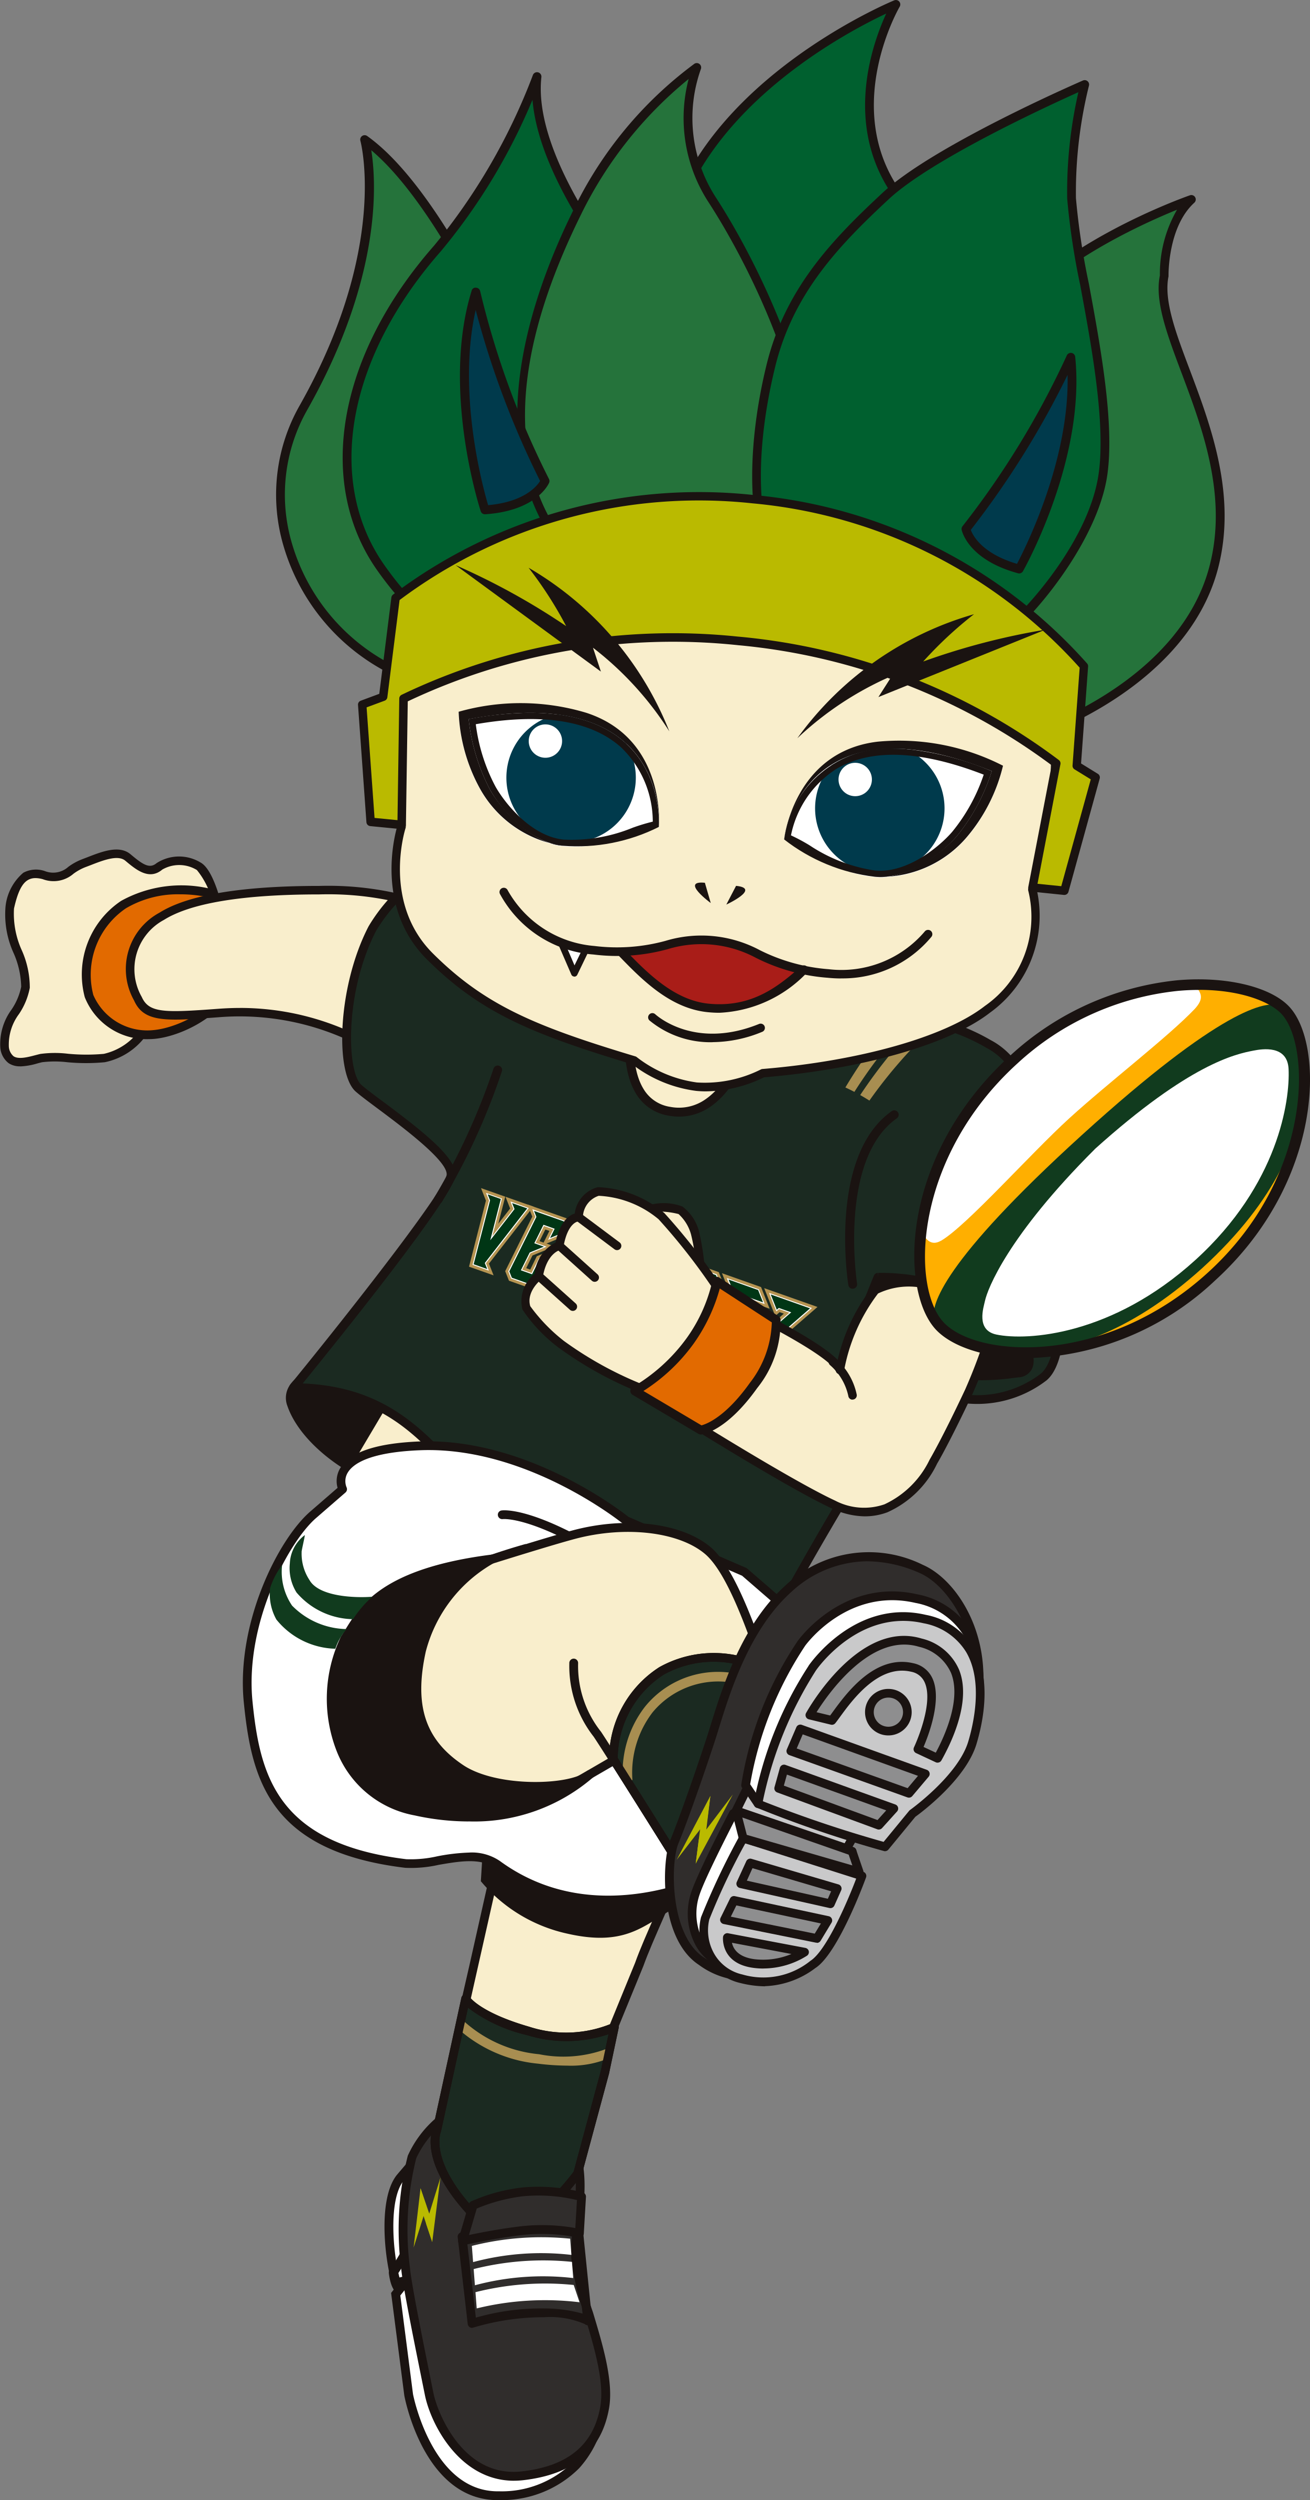
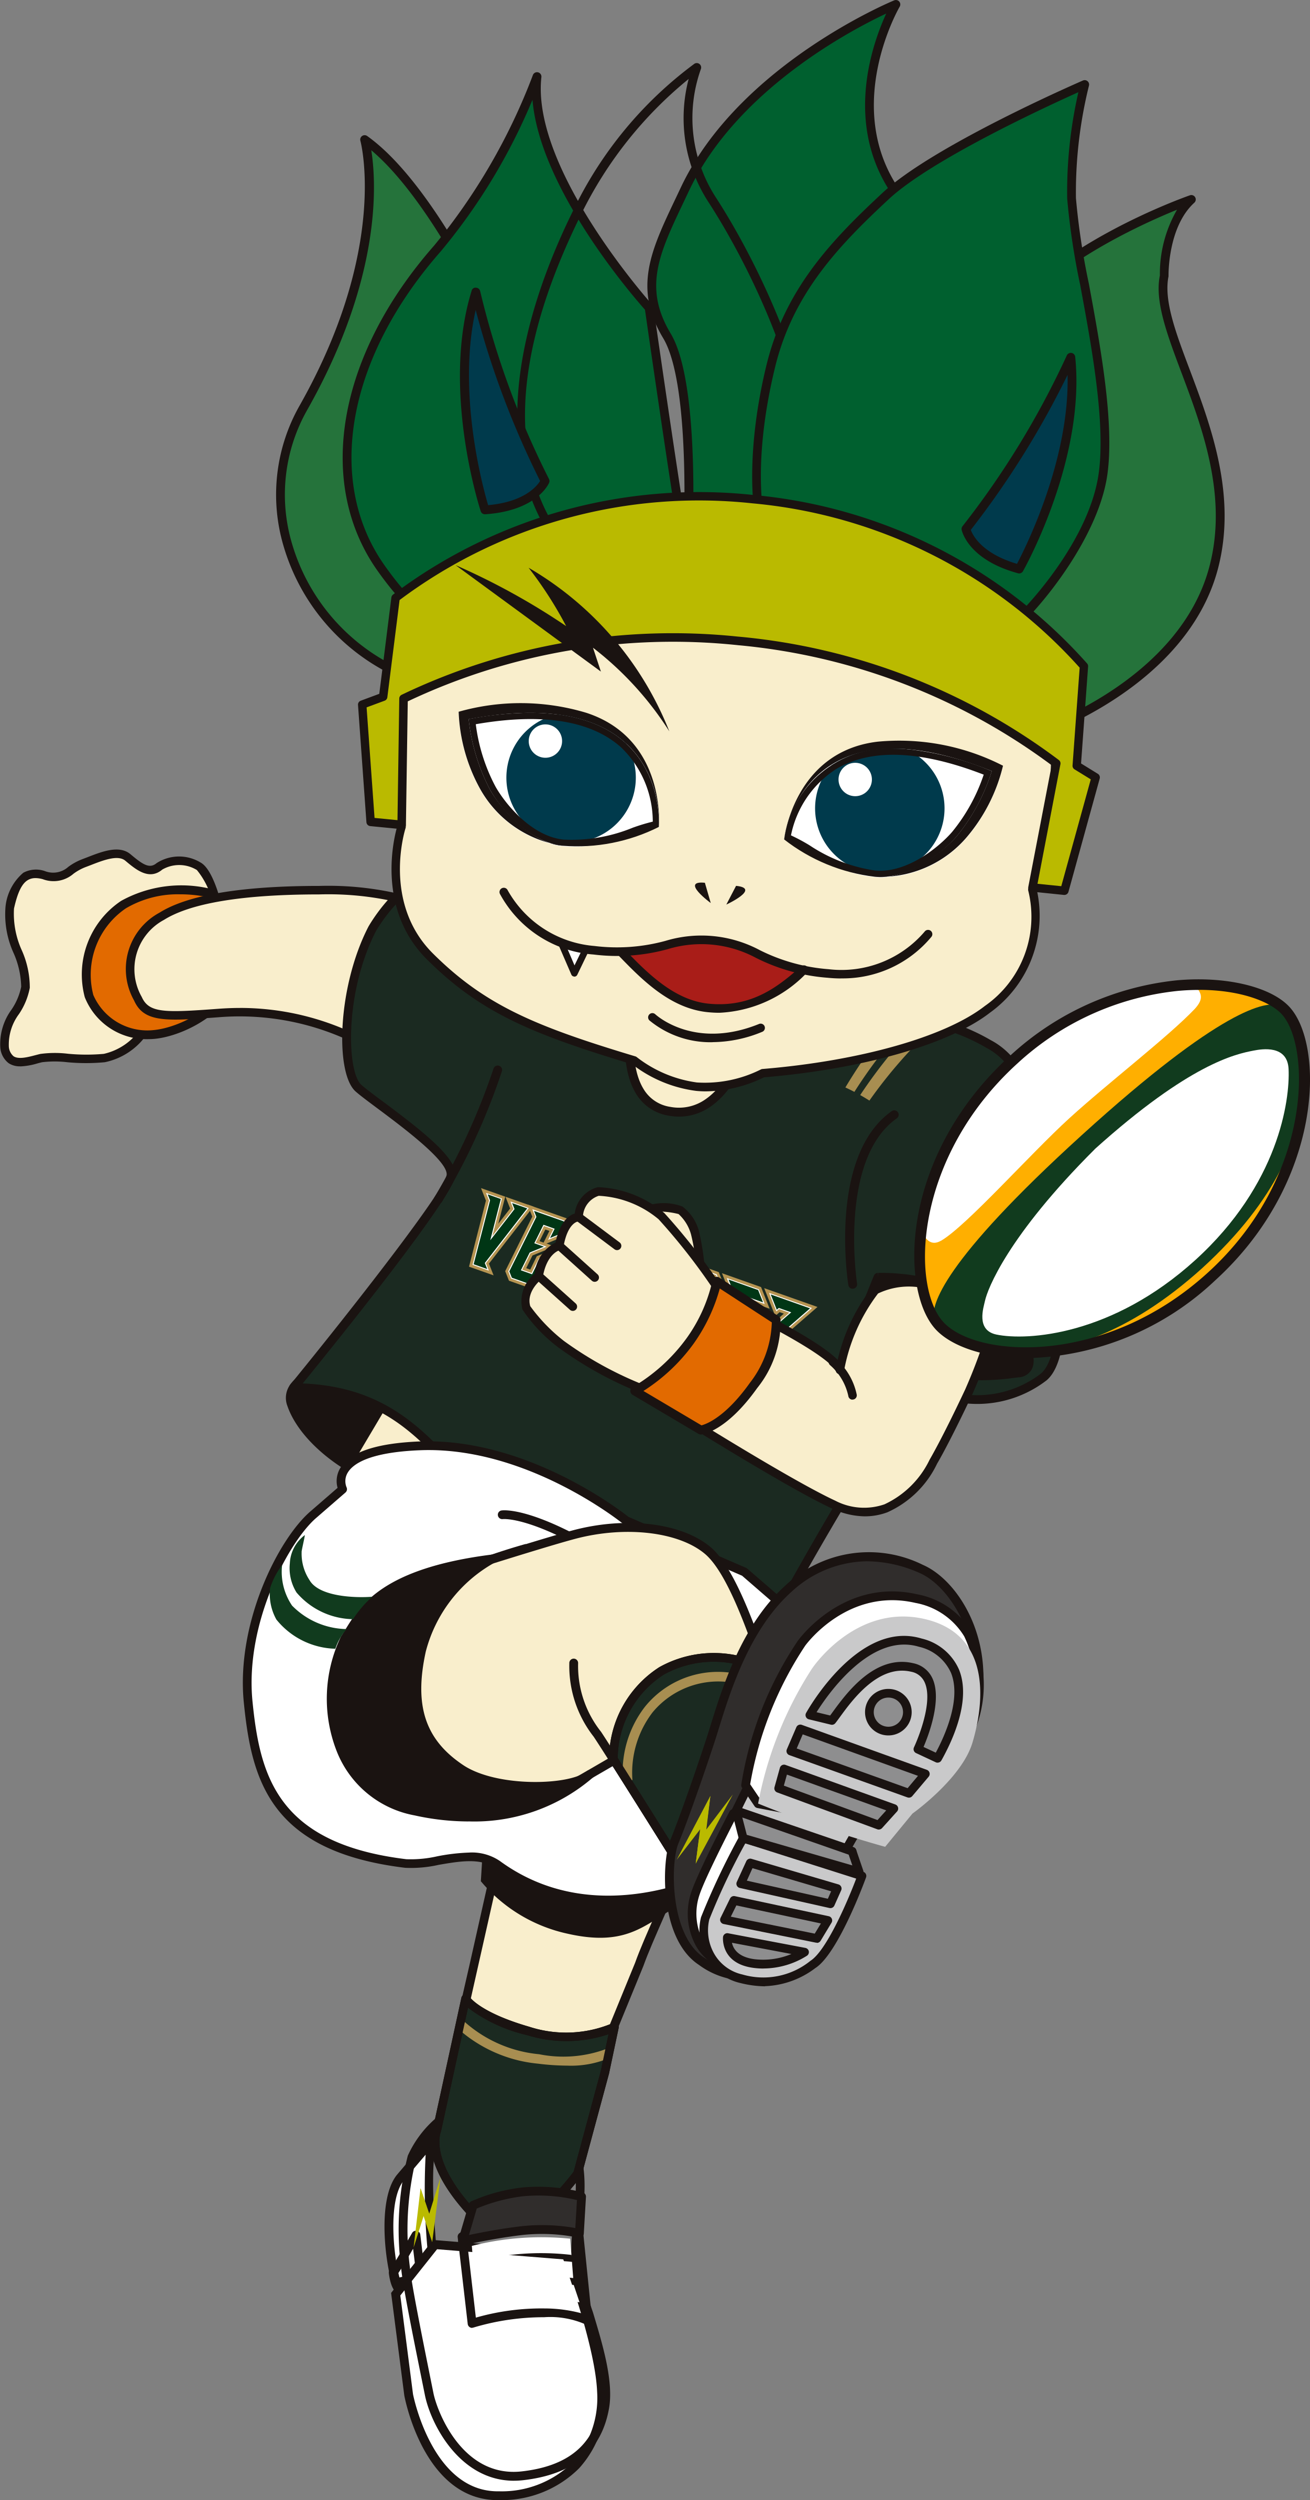
<svg xmlns="http://www.w3.org/2000/svg" id="riger03" width="79.951" height="152.522" viewBox="0 0 79.951 152.522">
  <rect x="0" y="0" width="79.951" height="152.522" fill="#808080" stroke="none" />
  <defs>
    <clipPath id="clip-path">
      <rect id="長方形_2411" data-name="長方形 2411" width="79.951" height="152.522" fill="none" />
    </clipPath>
    <clipPath id="clip-path-2">
      <path id="パス_5851" data-name="パス 5851" d="M42.018,107.866c-5.071-1.363-7.532-4.107-9.91-6.761-2.49-2.778-4.846-5.408-9.916-5.615,2.17-2.664,9.247-11.445,9.328-12.707.068-1.055-1.961-2.657-4.419-4.488-.568-.423-1.058-.788-1.32-1.019-.9-.789-1.042-5.644.9-9.4.022-.036,2.131-3.7,4.465-3.062l.26.07a14.247,14.247,0,0,1,6.454,3.164l4.654,2.335c-.286,1.013-1.339,5.186.022,7.415a2.827,2.827,0,0,0,2.006,1.353,3.337,3.337,0,0,0,2.593-.584c2.076-1.468,2.905-5.012,3.094-5.966,1.28.051,7.469.32,8.949.753.484.142.861.224,1.215.3a11.758,11.758,0,0,1,3.544,1.363c2.832,1.471,3.1,6.335,3.1,6.383a.255.255,0,0,0,.006.044c.692,3.2,2.081,11.85.209,13.439a6.392,6.392,0,0,1-4.82,1.249,4.132,4.132,0,0,1-2-.6.391.391,0,0,0-.354-.168c-1.295.074-7.083,10.357-8.826,13.507a.356.356,0,0,0-.032.288c-.063.067-.3.226-1.157.226a34.963,34.963,0,0,1-8.043-1.522M26.443,67.743c-1.923,3.726-1.932,8.771-.841,9.734s5.734,3.966,5.649,5.289-9.615,12.98-9.615,12.98c10.156.06,9.462,9.466,20.311,12.38,10.517,2.824,9.537.878,9.537.878s7.96-14.383,8.727-13.312c.4.553,4.553,1.659,7.211-.6,2.4-2.043-.12-13.7-.12-13.7s-.241-5.048-3.246-6.61A15.662,15.662,0,0,0,59.25,73.1c-1.7-.5-9.247-.773-9.247-.773s-1.217,7.3-5.419,6.562-1.753-8.643-1.753-8.643l-4.855-2.435a14.789,14.789,0,0,0-6.763-3.253,2.36,2.36,0,0,0-.626-.084c-2.289,0-4.145,3.272-4.145,3.272" transform="translate(-21.636 -64.471)" fill="none" />
    </clipPath>
    <clipPath id="clip-path-4">
      <path id="パス_5969" data-name="パス 5969" d="M57.8,60.7a11.12,11.12,0,0,0,5.512,2.275c2.024.2,4.1-1.392,5.041-2.486a11.968,11.968,0,0,0,2.121-3.955,18.129,18.129,0,0,0-4.934-1.316c-.373-.037-.73-.055-1.07-.055A6.425,6.425,0,0,0,57.8,60.7" transform="translate(-57.797 -55.161)" fill="none" />
    </clipPath>
    <clipPath id="clip-path-6">
      <path id="パス_5975" data-name="パス 5975" d="M34.545,52.91a11.994,11.994,0,0,0,1.3,4.295c.706,1.258,2.431,3.228,4.454,3.429a11.116,11.116,0,0,0,5.853-1.148s.5-6.2-6.513-6.9c-.418-.041-.862-.064-1.335-.064a20.478,20.478,0,0,0-3.762.384" transform="translate(-34.545 -52.526)" fill="none" />
    </clipPath>
  </defs>
  <g id="グループ_1978" data-name="グループ 1978">
    <g id="グループ_1977" data-name="グループ 1977" clip-path="url(#clip-path)">
      <path id="パス_5809" data-name="パス 5809" d="M24.9,100.5s-4.086.541-3.425,2.464,3,3.785,5.048,4.567l3.064-4.627s-.06-2.464-4.687-2.4" transform="translate(-3.682 -17.291)" fill="#1a1311" />
      <path id="パス_5810" data-name="パス 5810" d="M26.468,107.746a.278.278,0,0,1-.1-.017c-2.048-.783-4.494-2.659-5.206-4.732a1.37,1.37,0,0,1,.123-1.215c.758-1.224,3.41-1.589,3.523-1.6a1.079,1.079,0,0,1,.2,0c4.671,0,4.788,2.558,4.791,2.667a.267.267,0,0,1-.045.156l-3.064,4.627a.272.272,0,0,1-.224.12m-1.6-7.031c-.71.1-2.606.52-3.12,1.351a.84.84,0,0,0-.071.756c.628,1.829,2.842,3.558,4.69,4.324l2.891-4.366c-.059-.392-.544-2.137-4.391-2.066" transform="translate(-3.626 -17.235)" fill="#1a1311" />
      <path id="パス_5811" data-name="パス 5811" d="M25.846,106.672l2.283-3.846,5.769,3.245Z" transform="translate(-4.447 -17.691)" fill="#f9eecc" />
      <path id="パス_5812" data-name="パス 5812" d="M25.248,106.9l2.682-4.516L34.7,106.2Zm2.875-3.79-1.885,3.177,6.649-.5Z" transform="translate(-4.344 -17.615)" fill="#1a1311" />
      <path id="パス_5813" data-name="パス 5813" d="M8.82,73.746a3.936,3.936,0,0,1-2.4,1.619c-1.442.18-3.045-.18-3.846,0s-2.083.72-2.244-.719,1.122-2.34,1.282-3.6S.327,67.627.648,66.187s.8-2.339,2.083-1.98,1.442-.359,2.4-.719,2.084-.9,2.725-.36,1.282,1.08,1.923.54a2.312,2.312,0,0,1,2.4,0c.641.36,1.121,2.34,1.121,2.34l.8,2.7s-3.846,3.419-5.288,5.039" transform="translate(-0.054 -10.822)" fill="#f9eecc" />
      <path id="パス_5814" data-name="パス 5814" d="M1.231,75.82a1.22,1.22,0,0,1-.708-.195,1.332,1.332,0,0,1-.508-1.005A3.553,3.553,0,0,1,.7,72.364a3.841,3.841,0,0,0,.594-1.4,5.349,5.349,0,0,0-.457-2.037,5.687,5.687,0,0,1-.5-2.847,3.126,3.126,0,0,1,1.085-2.069,1.642,1.642,0,0,1,1.321-.1,1.382,1.382,0,0,0,1.428-.262,3.621,3.621,0,0,1,.814-.451l.34-.13c.918-.357,1.958-.76,2.642-.185.758.639,1.162.9,1.59.541a2.529,2.529,0,0,1,2.7-.028c.7.395,1.162,2.155,1.246,2.5l.8,2.688a.258.258,0,0,1-.076.267c-.038.034-3.831,3.41-5.256,5.007A4.14,4.14,0,0,1,6.4,75.569a12.079,12.079,0,0,1-2.3,0,6.488,6.488,0,0,0-1.525,0c-.1.022-.2.049-.3.076a4.221,4.221,0,0,1-1.037.18m.925-11.487a.878.878,0,0,0-.464.12c-.366.218-.626.754-.845,1.737a5.4,5.4,0,0,0,.484,2.565,5.588,5.588,0,0,1,.481,2.27,4.289,4.289,0,0,1-.66,1.6,3.109,3.109,0,0,0-.621,1.938.846.846,0,0,0,.286.635c.3.207.867.06,1.321-.059.113-.029.221-.058.321-.08a6.611,6.611,0,0,1,1.673-.012,11.8,11.8,0,0,0,2.2.007,3.7,3.7,0,0,0,2.221-1.506.251.251,0,0,1,.022-.028c1.308-1.47,4.507-4.344,5.187-4.952l-.754-2.542a4.748,4.748,0,0,0-1-2.187,2.064,2.064,0,0,0-2.11-.027c-.807.678-1.611,0-2.257-.54-.448-.377-1.336-.033-2.12.272l-.346.132a3.124,3.124,0,0,0-.7.393,1.858,1.858,0,0,1-1.861.333,1.685,1.685,0,0,0-.451-.07" transform="translate(0 -10.768)" fill="#1a1311" />
      <path id="パス_5815" data-name="パス 5815" d="M13.8,65.746a7.409,7.409,0,0,0-5.165.719,5.145,5.145,0,0,0-2.1,5.58c.383,1.44,2.3,2.519,4.017,2.34s4.4-1.62,4.591-3.419-.574-4.68-1.339-5.219" transform="translate(-1.097 -11.28)" fill="#e26a00" />
      <path id="パス_5816" data-name="パス 5816" d="M10.106,74.618a4.057,4.057,0,0,1-3.891-2.56,5.4,5.4,0,0,1,2.221-5.877,7.611,7.611,0,0,1,5.373-.753.275.275,0,0,1,.089.041c.866.611,1.653,3.574,1.452,5.468-.207,1.947-3,3.467-4.831,3.659a4.094,4.094,0,0,1-.415.022m1.92-8.836a6.24,6.24,0,0,0-3.3.855A4.9,4.9,0,0,0,6.735,71.92a3.592,3.592,0,0,0,3.729,2.14c1.616-.168,4.175-1.523,4.352-3.18.185-1.735-.552-4.408-1.188-4.942a8.064,8.064,0,0,0-1.6-.156" transform="translate(-1.041 -11.224)" fill="#1a1311" />
      <path id="パス_5817" data-name="パス 5817" d="M30.637,80.575s-5.7-5.131-6.951-5.739A15.966,15.966,0,0,0,15,73.082c-3.212.24-4.4.325-4.929-.875a3.67,3.67,0,0,1,1.454-5.023c2.539-1.594,8.02-1.594,9.624-1.594a18.773,18.773,0,0,1,4.812.478,66.436,66.436,0,0,1,6.817,3.188Z" transform="translate(-1.655 -11.285)" fill="#f9eecc" />
      <path id="パス_5818" data-name="パス 5818" d="M30.584,80.781a.259.259,0,0,1-.174-.066c-.055-.05-5.683-5.113-6.89-5.7a15.857,15.857,0,0,0-8.556-1.728c-3.236.243-4.577.341-5.185-1.029a3.906,3.906,0,0,1,1.553-5.347c1.726-1.084,5.012-1.634,9.761-1.634a19.117,19.117,0,0,1,4.889.49,65.073,65.073,0,0,1,6.862,3.207.26.26,0,0,1,.132.277L30.838,80.569a.259.259,0,0,1-.172.2.254.254,0,0,1-.082.013M16.245,72.721a16.272,16.272,0,0,1,7.5,1.829c1.106.536,5.4,4.344,6.667,5.472l2.018-10.679a62.062,62.062,0,0,0-6.6-3.081,18.7,18.7,0,0,0-4.737-.467c-4.651,0-7.843.523-9.486,1.555a3.413,3.413,0,0,0-1.355,4.7c.44.992,1.4.965,4.672.723q.684-.051,1.321-.051" transform="translate(-1.601 -11.231)" fill="#1a1311" />
      <path id="パス_5819" data-name="パス 5819" d="M31.463,165.895s-.81-6.949-.027-8.384l-2.076,2.442c-1.167,1.471-.594,5.325-.233,6.41a21.376,21.376,0,0,1,2.336-.468" transform="translate(-4.932 -27.099)" fill="#fff" />
      <path id="パス_5820" data-name="パス 5820" d="M29.072,166.576a.269.269,0,0,1-.255-.185c-.408-1.223-.941-5.125.277-6.662l2.081-2.448a.269.269,0,0,1,.441.3c-.608,1.116-.164,6.315.059,8.225a.269.269,0,0,1-.233.3,21.42,21.42,0,0,0-2.3.461.286.286,0,0,1-.069.009m1.779-8.083-1.342,1.578c-.958,1.21-.631,4.518-.253,5.912.375-.092,1.114-.263,1.855-.373a40.68,40.68,0,0,1-.259-7.117" transform="translate(-4.876 -27.043)" fill="#1a1311" />
      <path id="パス_5821" data-name="パス 5821" d="M29.365,168.241a.246.246,0,0,1-.065-.008c-.43-.105-.585-.845-.639-1.278a.276.276,0,0,1,.055-.2.324.324,0,0,1,.037-.038c.14-.183.854-1.391,1.329-2.214a.269.269,0,0,1,.5.1l.272,2.25a.267.267,0,0,1-.089.233l-1.223,1.084a.266.266,0,0,1-.178.068m-.154-1.246a2.733,2.733,0,0,0,.166.606l.927-.821-.16-1.312c-.523.9-.783,1.325-.933,1.527" transform="translate(-4.931 -28.279)" fill="#1a1311" />
      <path id="パス_5822" data-name="パス 5822" d="M29.17,168.414l.788,6.128s1.162,6.264,5.535,6.164c4.521-.1,6.355-3.278,6.234-6.356-.115-2.922-2.142-8.321-2.142-8.321l-8.015-.644Z" transform="translate(-5.019 -28.454)" fill="#fff" />
      <path id="パス_5823" data-name="パス 5823" d="M35.327,180.918c-4.455,0-5.643-6.121-5.692-6.384l-.806-6.255,2.561-3.232,8.328.67.06.16c.084.223,2.045,5.474,2.16,8.405a6.4,6.4,0,0,1-1.634,4.693,6.682,6.682,0,0,1-4.863,1.942h-.114m-5.935-12.483.774,6.016c.008.044,1.153,5.93,5.166,5.93l.1,0a6.162,6.162,0,0,0,4.484-1.772,5.866,5.866,0,0,0,1.487-4.3c-.1-2.567-1.734-7.163-2.067-8.077l-7.7-.619Z" transform="translate(-4.96 -28.396)" fill="#1a1311" />
-       <path id="パス_5824" data-name="パス 5824" d="M34.648,154.631s3.458-.739,5.021,1.908.507,5.238.588,7.793c.066,2.12,2.246,6.5,1.768,9.151-.3,1.678-1.292,3.713-5,4.143s-5.43-3.558-5.715-5-1.335-6.491-1.435-7.643a18.533,18.533,0,0,1,.391-6.807,6.347,6.347,0,0,1,4.381-3.547" transform="translate(-5.12 -26.588)" fill="#302d2c" />
      <path id="パス_5825" data-name="パス 5825" d="M36.431,177.873c-3.313,0-5.087-3.462-5.439-5.248l-.228-1.128c-.422-2.091-1.13-5.591-1.212-6.544a18.408,18.408,0,0,1,.4-6.91,6.62,6.62,0,0,1,4.589-3.732c.2-.036,3.7-.681,5.3,2.037,1.138,1.927.945,3.813.759,5.637a16.99,16.99,0,0,0-.133,2.285,15.453,15.453,0,0,0,.781,3.315c.6,1.988,1.28,4.241.983,5.891-.468,2.582-2.178,4.009-5.231,4.363a5.209,5.209,0,0,1-.571.033m-.773-23.118a5.528,5.528,0,0,0-1.011.085l-.012,0a6.1,6.1,0,0,0-4.167,3.363,18.022,18.022,0,0,0-.379,6.7c.079.923.783,4.4,1.2,6.484l.228,1.131c.22,1.116,1.773,5.214,5.42,4.782,2.786-.322,4.344-1.605,4.762-3.923.275-1.523-.385-3.711-.968-5.64a15.776,15.776,0,0,1-.8-3.454,17.819,17.819,0,0,1,.137-2.356c.185-1.817.362-3.535-.687-5.309a4.135,4.135,0,0,0-3.722-1.867m-1.066-.178h0Z" transform="translate(-5.064 -26.533)" fill="#1a1311" />
      <path id="パス_5826" data-name="パス 5826" d="M31.411,163.268l.372,1.117.5-3.926Z" transform="translate(-5.404 -27.607)" fill="#baba00" />
      <path id="パス_5827" data-name="パス 5827" d="M30.488,164.855h0l.794-2.5-.372-1.117Z" transform="translate(-5.245 -27.741)" fill="#baba00" />
      <path id="パス_5828" data-name="パス 5828" d="M31.75,163.424,31,161.239l.054,1.306.66,1.973Z" transform="translate(-5.333 -27.741)" fill="#baba00" />
      <path id="パス_5829" data-name="パス 5829" d="M41.729,148.191l-7.623-4.644.671-2.928,1.942-8.637,1.817-8.948,7.929-2.991,2.332,4.844c3.076,1.355-2.687,12.128-3.917,15.61Z" transform="translate(-5.868 -20.653)" fill="#f9eecc" />
      <path id="パス_5830" data-name="パス 5830" d="M41.795,148.515l-8.058-4.909.714-3.117,1.941-8.636,1.846-9.088,8.3-3.131,2.4,4.981c2.478,1.281-.416,7.885-2.537,12.724-.569,1.3-1.06,2.418-1.329,3.178Zm-7.447-5.166,7.187,4.379,3.029-7.4c.271-.767.766-1.9,1.339-3.2,1.821-4.156,4.87-11.112,2.72-12.061l-.091-.04-2.267-4.71L38.7,123.163l-1.787,8.8Z" transform="translate(-5.804 -20.583)" fill="#1a1311" />
      <path id="パス_5831" data-name="パス 5831" d="M43.015,149l-.587,2.778-1.663,6.162s-3.709,5.167-6.047,2.817c-3.49-3.506-2.541-5.455-2.541-5.455l1.755-8.032s.564,1.029,3.82,1.968A7.452,7.452,0,0,0,43.015,149" transform="translate(-5.516 -25.337)" fill="#1b2a21" />
      <path id="パス_5832" data-name="パス 5832" d="M36.07,161.575a2.189,2.189,0,0,1-1.594-.691c-3.58-3.6-2.633-5.67-2.591-5.755l1.735-7.972a.263.263,0,0,1,.488-.07s.605.959,3.662,1.841a7.274,7.274,0,0,0,5.068-.216.26.26,0,0,1,.281.022.264.264,0,0,1,.1.264l-.587,2.778-1.667,6.177a.292.292,0,0,1-.04.084c-.1.137-2.432,3.352-4.661,3.531-.065.006-.131.008-.195.008m-2.044-13.81L32.379,155.3c-.027.074-.812,1.914,2.471,5.214a1.663,1.663,0,0,0,1.373.529c1.87-.151,3.982-2.92,4.247-3.276l1.65-6.115.479-2.27a8.109,8.109,0,0,1-4.975.053,9.495,9.495,0,0,1-3.6-1.669" transform="translate(-5.461 -25.282)" fill="#1a1311" />
      <path id="パス_5833" data-name="パス 5833" d="M40.42,151.637a14.889,14.889,0,0,1-1.793-.121,8.531,8.531,0,0,1-4.923-2.175l.4-.422a7.955,7.955,0,0,0,4.6,2.022,7.523,7.523,0,0,0,4.141-.339l.257.519a5.97,5.97,0,0,1-2.675.516" transform="translate(-5.799 -25.621)" fill="#a88e51" />
      <path id="パス_5834" data-name="パス 5834" d="M34.617,170.078a.267.267,0,0,1-.145-.043.273.273,0,0,1-.123-.2l-.612-5.29a.269.269,0,0,1,.114-.253c3.442-2.374,7.228-.467,7.387-.385a.27.27,0,0,1,.144.212l.559,5.5a.269.269,0,0,1-.451.224,5.339,5.339,0,0,0-2.476-.416,14.959,14.959,0,0,0-4.314.63.264.264,0,0,1-.084.014m-.326-5.427.556,4.808a14.558,14.558,0,0,1,4.186-.561,8.747,8.747,0,0,1,2.326.315l-.5-4.882a7.12,7.12,0,0,0-6.572.32" transform="translate(-5.804 -28.063)" fill="#1a1311" />
      <path id="パス_5835" data-name="パス 5835" d="M40.859,165.924l-.076-.988a17.35,17.35,0,0,0-6,.439l.076.989a16.025,16.025,0,0,1,6-.44" transform="translate(-5.985 -28.362)" fill="#fff" />
      <path id="パス_5836" data-name="パス 5836" d="M40.992,167.63l-.076-.988a17.348,17.348,0,0,0-6,.439l.076.989a16.025,16.025,0,0,1,6-.44" transform="translate(-6.008 -28.655)" fill="#fff" />
      <path id="パス_5837" data-name="パス 5837" d="M35.049,168.787l.076.988A17.547,17.547,0,0,1,41.4,169.4l-.355-1.054a17.372,17.372,0,0,0-6,.44" transform="translate(-6.03 -28.949)" fill="#fff" />
      <path id="パス_5838" data-name="パス 5838" d="M36.07,161.575a2.189,2.189,0,0,1-1.594-.691c-3.58-3.6-2.633-5.67-2.591-5.755l1.735-7.972a.263.263,0,0,1,.488-.07s.605.959,3.662,1.841a7.274,7.274,0,0,0,5.068-.216.26.26,0,0,1,.281.022.264.264,0,0,1,.1.264l-.587,2.778-1.667,6.177a.292.292,0,0,1-.04.084c-.1.137-2.432,3.352-4.661,3.531-.065.006-.131.008-.195.008m-2.044-13.81L32.379,155.3c-.027.074-.812,1.914,2.471,5.214a1.663,1.663,0,0,0,1.373.529c1.87-.151,3.982-2.92,4.247-3.276l1.65-6.115.479-2.27a8.109,8.109,0,0,1-4.975.053,9.495,9.495,0,0,1-3.6-1.669" transform="translate(-5.461 -25.282)" fill="#1a1311" />
      <path id="パス_5839" data-name="パス 5839" d="M34.1,164.486s1.8-.418,3.648-.632a11.23,11.23,0,0,1,3.479.173l.133-2.243a10.734,10.734,0,0,0-3.572-.294,10.483,10.483,0,0,0-3.049.825Z" transform="translate(-5.866 -27.776)" fill="#302d2c" />
      <path id="パス_5840" data-name="パス 5840" d="M34.04,164.7a.271.271,0,0,1-.258-.345l.639-2.171a.272.272,0,0,1,.142-.166,10.668,10.668,0,0,1,3.135-.85,10.865,10.865,0,0,1,3.674.3.268.268,0,0,1,.2.276l-.132,2.242a.269.269,0,0,1-.331.245,11.017,11.017,0,0,0-3.386-.167c-1.812.209-3.6.623-3.617.627a.263.263,0,0,1-.061.007m.863-2.245-.476,1.616c.654-.138,1.936-.39,3.23-.54a11.629,11.629,0,0,1,3.26.115l.1-1.709a10.225,10.225,0,0,0-3.259-.234,10.565,10.565,0,0,0-2.857.752" transform="translate(-5.81 -27.72)" fill="#1a1311" />
      <path id="パス_5841" data-name="パス 5841" d="M53.583,70.2l-.126,2.807,3.249,1.8s-3.9,7.207-8.7,6.362-5.92-8.57-5.92-8.57l3.973-.854.6-3.246Z" transform="translate(-7.241 -11.785)" fill="#f9eecc" />
      <path id="パス_5842" data-name="パス 5842" d="M48.754,81.446a4.745,4.745,0,0,1-.844-.075c-4.924-.868-6.085-8.465-6.131-8.788a.259.259,0,0,1,.2-.291l3.8-.816.57-3.076a.258.258,0,0,1,.114-.171.252.252,0,0,1,.2-.034l6.919,1.7a.258.258,0,0,1,.2.262L53.669,72.8l3.11,1.725a.259.259,0,0,1,.1.349c-.153.284-3.61,6.568-8.126,6.568m-6.422-8.7c.238,1.291,1.576,7.393,5.668,8.115s7.6-4.816,8.3-6.008l-3.02-1.676a.259.259,0,0,1-.132-.238l.116-2.595-6.446-1.581-.551,2.976a.259.259,0,0,1-.2.206Z" transform="translate(-7.188 -11.732)" fill="#1a1311" />
      <path id="パス_5843" data-name="パス 5843" d="M67.3,81.389s2.524,11.658.12,13.7c-2.659,2.259-6.815,1.154-7.211.6C59.445,94.62,51.485,109,51.485,109s.979,1.947-9.538-.878C31.1,105.212,31.792,95.806,21.636,95.746c0,0,9.531-11.658,9.615-12.98s-4.557-4.325-5.648-5.288-1.082-6.009.841-9.735c0,0,2.2-3.886,4.77-3.188a14.789,14.789,0,0,1,6.764,3.254l4.854,2.435s-2.447,7.9,1.754,8.643S50,72.324,50,72.324s7.55.275,9.246.772a15.7,15.7,0,0,1,4.808,1.682c3,1.562,3.245,6.61,3.245,6.61" transform="translate(-3.722 -11.092)" fill="#1b2a21" />
      <path id="パス_5844" data-name="パス 5844" d="M49.963,109.864a36.614,36.614,0,0,1-8.141-1.535c-5.225-1.4-7.852-4.334-10.171-6.921C29.047,98.5,26.8,95.99,21.578,95.96a.269.269,0,0,1-.206-.44c3.663-4.482,9.5-11.927,9.555-12.827.055-.849-2.716-2.913-4.2-4.021-.578-.431-1.076-.8-1.355-1.047-1.268-1.119-1.11-6.4.78-10.06.1-.176,2.346-4.069,5.079-3.325l.259.07A14.735,14.735,0,0,1,38.1,67.547l4.8,2.4a.269.269,0,0,1,.137.32c-.015.049-1.494,4.907-.1,7.195a2.282,2.282,0,0,0,1.641,1.1,2.808,2.808,0,0,0,2.187-.493c2.176-1.538,2.912-5.806,2.919-5.849A.27.27,0,0,1,49.958,72c.31.012,7.6.283,9.312.785.469.137.835.216,1.177.291a12.346,12.346,0,0,1,3.679,1.411c3.034,1.577,3.366,6.39,3.389,6.813.156.726,2.5,11.843.027,13.943A6.935,6.935,0,0,1,62.228,96.6,4.5,4.5,0,0,1,60,95.869c-.9.466-4.862,6.932-8.287,13.115a.579.579,0,0,1-.13.454q-.348.427-1.624.426M22.136,95.434c5.07.207,7.426,2.837,9.916,5.614,2.378,2.654,4.838,5.4,9.909,6.761,7.913,2.125,9.052,1.454,9.2,1.3a.354.354,0,0,1,.032-.289c1.743-3.15,7.53-13.433,8.826-13.506a.389.389,0,0,1,.354.168,4.142,4.142,0,0,0,2,.6,6.391,6.391,0,0,0,4.82-1.248c1.871-1.59.483-10.241-.209-13.44a.355.355,0,0,1-.006-.044c0-.049-.269-4.911-3.1-6.384A11.732,11.732,0,0,0,60.332,73.6c-.353-.077-.729-.159-1.214-.3-1.48-.434-7.668-.7-8.948-.753-.19.954-1.019,4.5-3.095,5.967a3.343,3.343,0,0,1-2.593.584,2.833,2.833,0,0,1-2.006-1.354c-1.36-2.23-.308-6.4-.022-7.415L37.8,67.992a14.253,14.253,0,0,0-6.453-3.164l-.26-.07c-2.334-.635-4.444,3.026-4.466,3.062-1.938,3.757-1.792,8.612-.9,9.4.262.231.752.6,1.32,1.019,2.457,1.831,4.487,3.433,4.419,4.488-.08,1.263-7.157,10.042-9.327,12.707" transform="translate(-3.666 -11.036)" fill="#1a1311" />
    </g>
  </g>
  <g id="グループ_1980" data-name="グループ 1980" transform="translate(17.914 53.379)">
    <g id="グループ_1979" data-name="グループ 1979" clip-path="url(#clip-path-2)">
      <path id="パス_5845" data-name="パス 5845" d="M37.036,69.374S38.478,66.609,41,66.609l-.841-.721s-1.934.12-3.737,3.126Z" transform="translate(-24.18 -64.715)" fill="#e26a00" />
      <path id="パス_5846" data-name="パス 5846" d="M38.335,70.245S39.777,67.48,42.3,67.48l-.841-.721s-1.934.121-3.737,3.126Z" transform="translate(-24.404 -64.865)" fill="#e26a00" />
      <path id="パス_5847" data-name="パス 5847" d="M61.083,77.1s.457-3.084,2.842-3.911l-1.031-.406s-1.788.748-2.507,4.177Z" transform="translate(-28.303 -65.901)" fill="#e26a00" />
      <path id="パス_5848" data-name="パス 5848" d="M62.6,77.5s.457-3.084,2.842-3.911l-1.031-.406s-1.788.748-2.507,4.177Z" transform="translate(-28.563 -65.969)" fill="#e26a00" />
      <path id="パス_5849" data-name="パス 5849" d="M21.636,99.548s9.531-11.658,9.615-12.98" transform="translate(-21.636 -68.273)" fill="#1b2a21" />
      <path id="パス_5850" data-name="パス 5850" d="M21.58,99.762a.269.269,0,0,1-.208-.44c3.663-4.481,9.5-11.927,9.555-12.827a.266.266,0,0,1,.285-.252.269.269,0,0,1,.252.286c-.086,1.341-8.074,11.176-9.675,13.134a.268.268,0,0,1-.208.1" transform="translate(-21.58 -68.217)" fill="#1a1311" />
    </g>
  </g>
  <g id="グループ_1982" data-name="グループ 1982">
    <g id="グループ_1981" data-name="グループ 1981" clip-path="url(#clip-path)">
      <path id="パス_5852" data-name="パス 5852" d="M62.76,92.7a.27.27,0,0,1-.266-.228c-.05-.32-1.183-7.889,2.635-10.6a.269.269,0,1,1,.311.438c-3.549,2.519-2.425,10-2.413,10.076a.27.27,0,0,1-.224.307.242.242,0,0,1-.042,0" transform="translate(-10.719 -14.077)" fill="#1a1311" />
      <path id="パス_5853" data-name="パス 5853" d="M32.249,86.953a.27.27,0,0,1-.224-.419,40.5,40.5,0,0,0,3.6-7.843.266.266,0,0,1,.344-.162.269.269,0,0,1,.161.344,40.286,40.286,0,0,1-3.658,7.96.27.27,0,0,1-.224.12" transform="translate(-5.502 -13.508)" fill="#1a1311" />
      <path id="パス_5854" data-name="パス 5854" d="M41.216,90.176l-.23-.581L38.6,88.752l.293.74-1.654,3.328.231.581,1.414.5.605-.25,1.173-2.361-1.494.617-.4.816-.247-.088.384-.773,1.344-.554-.488-.173,1.235-.508Zm-1.633.9-.247-.087.354-.713.247.087Z" transform="translate(-6.407 -15.27)" fill="#b69451" />
      <path id="パス_5855" data-name="パス 5855" d="M38.5,88.671l-1.7-.6.284.717-.722.928.423-1.65-1.478-.522.3.763-1.032,4.029,1.5.531-.284-.717Z" transform="translate(-5.95 -15.062)" fill="#b69451" />
      <path id="パス_5856" data-name="パス 5856" d="M47.586,92.425l-.231-.581L44.969,91l.293.74-1.653,3.328.23.581,1.415.5.6-.249.883-1.778-.133-.338.379-.156Zm-2.1,1.822-.359.723-.243-.085.243-.489ZM46.3,92.61l-.243.49-.359.148.359-.724Z" transform="translate(-7.503 -15.657)" fill="#b69451" />
      <path id="パス_5857" data-name="パス 5857" d="M42.871,95.368l-.293-.739L43.388,93l-.133-.338.379-.156.6-1.2L44,90.718l-2.385-.842.293.74L40.327,93.8l-.878.363,1.6.566.724-1.456.359-.148-.84,1.691Zm.077-3.884-.243.49-.359.148.359-.724Z" transform="translate(-6.787 -15.463)" fill="#b69451" />
      <path id="パス_5858" data-name="パス 5858" d="M54.618,95.559l1.191.421-.524-1.321L52.9,93.815l.524,1.321.187.066L52.24,97.958l-.879.363,2.165.765-.292-.74Z" transform="translate(-8.837 -16.141)" fill="#b69451" />
      <path id="パス_5859" data-name="パス 5859" d="M56.225,98.935l-.257-.091,3.2-2.782-3.253-1.148.676,1.7.269-.235.258.091-3.2,2.783,3.252,1.148L56.5,98.7Z" transform="translate(-9.277 -16.33)" fill="#b69451" />
      <path id="パス_5860" data-name="パス 5860" d="M48.559,95.281l-.406.816-.248-.087,1.174-2.361.562.2-.525-1.322-1.129-.4.293.739L46.7,96.048l-.878.363,2.45.865.605-.249,1.173-2.361Z" transform="translate(-7.884 -15.85)" fill="#b69451" />
      <path id="パス_5861" data-name="パス 5861" d="M52.266,94.774l.562.2L52.3,93.651l-1.129-.4.293.74-1.581,3.181-.878.363,2.163.764-.291-.739Z" transform="translate(-8.432 -16.044)" fill="#b69451" />
      <path id="パス_5862" data-name="パス 5862" d="M39.361,92.133l-.45.907-.628-.222.518-1.044.929-.383-.628-.222.534-1.074.628.221-.3.605.93-.383.151-.3-.164-.413-1.884-.666.164.413L37.5,92.9l.163.414,1.257.444.464-.192.9-1.816Z" transform="translate(-6.453 -15.339)" fill="#003615" />
      <path id="パス_5863" data-name="パス 5863" d="M35.622,92.187l.164.413-.914-.323,1-3.914-.164-.413.889.314-.616,2.406,1.384-1.779-.164-.413,1.02.36Z" transform="translate(-6 -15.132)" fill="#003615" />
      <path id="パス_5864" data-name="パス 5864" d="M45.363,91.406l1.884.666.165.414-.525,1.056-.492.2.173.439-.81,1.631-.464.191-1.257-.444-.164-.413,1.654-3.328Zm-.035,2.3.922-.381.378-.76L46,92.345Zm.415.307-.714.295-.378.759.623.22.541-1.089Z" transform="translate(-7.548 -15.726)" fill="#003615" />
      <path id="パス_5865" data-name="パス 5865" d="M42.045,92.58l.922-.38.378-.76-.623-.22Zm-1.919,1.634.464-.191,1.653-3.329-.164-.413,1.884.666.164.413L43.6,92.416l-.493.2.174.439-.811,1.63.164.414-.947-.334.842-1.695-.074-.185-.714.294-.678,1.365Z" transform="translate(-6.904 -15.533)" fill="#003615" />
      <path id="パス_5866" data-name="パス 5866" d="M55.577,95.713l-.942-.333-1.5,3.026.164.413-1.256-.444.464-.191,1.5-3.027-.315-.111-.328-.826,1.884.666Z" transform="translate(-8.953 -16.21)" fill="#003615" />
      <path id="パス_5867" data-name="パス 5867" d="M56.9,100.14l-2.513-.888,3.2-2.783-.693-.244-.144.125-.409-1.032,2.513.888-3.2,2.782.692.245.144-.127Z" transform="translate(-9.358 -16.399)" fill="#003615" />
      <path id="パス_5868" data-name="パス 5868" d="M48.821,95.507l-.451.908-.628-.222L49.1,93.47l.314.111-.329-.828-.627-.221.164.413-1.654,3.328-.464.192,1.884.666.465-.192.9-1.816Z" transform="translate(-8 -15.92)" fill="#003615" />
-       <path id="パス_5869" data-name="パス 5869" d="M50.779,97.622l1.5-3.026.314.112-.327-.827-.628-.222.164.413L50.151,97.4l-.464.192,1.255.443Z" transform="translate(-8.548 -16.114)" fill="#003615" />
      <path id="パス_5870" data-name="パス 5870" d="M38.918,93.778l-1.279-.452-.174-.438.006-.012,1.648-3.317-.183-.461,1.959.691.173.438-.161.325-1.013.417.321-.646-.572-.2-.507,1.021.669.237-.989.408-.5,1,.571.2.445-.893,1.013-.418-.942,1.9Zm-1.234-.5,1.233.436.444-.183.863-1.735-.848.349-.457.921-.683-.242.538-1.083.868-.359-.587-.207.56-1.128.684.242-.281.565.847-.349L41,90.225l-.154-.389L39.038,89.2l.145.365-.006.012L37.53,92.89Z" transform="translate(-6.446 -15.329)" fill="#fff" />
      <path id="パス_5871" data-name="パス 5871" d="M35.83,92.639l-1-.354.007-.026,1-3.9-.184-.465.976.345L36.04,90.53l1.287-1.653-.182-.459,1.119.4-.025.032-2.591,3.336Zm-.931-.391.828.292-.147-.368.011-.014,2.577-3.317-.921-.325.147.368-1.481,1.9.645-2.517-.8-.283.143.362,0,.009Z" transform="translate(-5.992 -15.121)" fill="#fff" />
      <path id="パス_5872" data-name="パス 5872" d="M45.288,96.028l-1.28-.452-.174-.438.006-.012,1.648-3.317-.182-.461,1.957.691.175.438L46.9,93.555l-.476.2.168.423-.821,1.653Zm-1.235-.5,1.234.436.444-.183.8-1.61-.18-.453.509-.21.514-1.034-.155-.389-1.811-.639.145.365-.006.012L43.9,95.14Zm1.231-.214-.68-.24.4-.8.753-.31.089.225Zm-.6-.273.567.2.523-1.054-.057-.146-.676.28Zm.573-1.287.723-1.455.68.24-.4.8Zm.753-1.382-.629,1.268.839-.347.358-.72Z" transform="translate(-7.542 -15.716)" fill="#fff" />
      <path id="パス_5873" data-name="パス 5873" d="M41.632,94.775l.851-1.713-.057-.146-.676.279-.685,1.379-1.039-.368.525-.217,1.643-3.307-.182-.461,1.957.691.175.438-.536,1.078-.476.2.168.423-.81,1.631.182.462Zm.826-1.936.089.225-.833,1.677.854.3-.144-.366.81-1.631-.18-.453.509-.209.514-1.035-.155-.389-1.811-.639.145.365-.006.012-1.658,3.338-.4.166.845.3.671-1.352Zm-.493-.211.723-1.455.68.24-.4.8Zm.753-1.382-.629,1.268.839-.347.358-.72Z" transform="translate(-6.886 -15.523)" fill="#fff" />
      <path id="パス_5874" data-name="パス 5874" d="M53.328,98.859l-1.389-.491.525-.217,1.485-2.986-.3-.1-.357-.9,1.958.691.357.9-.979-.345L53.146,98.4Zm-1.225-.5,1.123.4-.145-.366L54.6,95.333l.906.32-.3-.754L53.4,94.26l.3.753.333.118L52.507,98.2Z" transform="translate(-8.936 -16.2)" fill="#fff" />
      <path id="パス_5875" data-name="パス 5875" d="M56.942,100.18l-2.621-.926,3.2-2.782-.629-.223-.162.142-.448-1.13,2.621.926-3.2,2.782.628.222.163-.142Zm-2.506-.948,2.4.849-.37-.934-.126.11-.756-.267,3.2-2.783-2.4-.849.369.933.126-.11.757.267Z" transform="translate(-9.346 -16.389)" fill="#fff" />
      <path id="パス_5876" data-name="パス 5876" d="M48.367,97.153,46.4,96.458l.525-.217,1.643-3.307-.183-.461.7.248.358.9-.351-.123-1.326,2.669.572.2.445-.894,1.012-.417-.941,1.9Zm-1.8-.7,1.8.636.445-.183.862-1.735-.846.349-.458.921-.685-.242.015-.03,1.365-2.745.277.1-.3-.755-.553-.2.144.366-.006.012-1.658,3.338Z" transform="translate(-7.983 -15.91)" fill="#fff" />
      <path id="パス_5877" data-name="パス 5877" d="M50.976,98.074l-1.389-.491.525-.217,1.643-3.307-.183-.461.7.248.356.9-.351-.123-1.485,2.991Zm-1.225-.5,1.122.4-.144-.366,1.52-3.061.278.1-.3-.754-.554-.2.144.366-.006.012-1.658,3.338Z" transform="translate(-8.531 -16.103)" fill="#fff" />
      <path id="パス_5878" data-name="パス 5878" d="M64.444,94.118c.212,0,5.79-.182,8.752,3.633,0,0,1.209,2.045-.2,2.2s-5.021.892-9.891-2.51Z" transform="translate(-10.857 -16.193)" fill="#1a1311" />
      <path id="パス_5879" data-name="パス 5879" d="M70.725,100.34a13.4,13.4,0,0,1-7.832-2.735.27.27,0,0,1-.1-.322l1.34-3.324a.271.271,0,0,1,.25-.168v.269l.024-.269c.99-.03,6.118.1,8.941,3.737.1.165.8,1.388.431,2.126a.961.961,0,0,1-.816.508l-.31.037a15.1,15.1,0,0,1-1.932.141m-7.347-3.055c4.37,2.981,7.633,2.577,9.213,2.38l.318-.038c.3-.033.371-.168.393-.212.188-.377-.184-1.23-.393-1.585-2.529-3.253-7.1-3.5-8.339-3.5Z" transform="translate(-10.801 -16.136)" fill="#1a1311" />
      <path id="パス_5880" data-name="パス 5880" d="M61.711,94.962a4.623,4.623,0,0,1,3.665-.18c2.885.962,2.885,1.5,3.486,2.464a33.438,33.438,0,0,1-1.442,3.906c-1.442,3.064-2.163,4.266-2.163,4.266s-2.043,4.507-6.1,2.627c-3.078-1.427-11.017-6.465-11.017-6.465l4.068-6.212s6.807,3.122,7.341,4.462a11.222,11.222,0,0,1,2.163-4.868" transform="translate(-8.282 -16.257)" fill="#f9eecc" />
      <path id="パス_5881" data-name="パス 5881" d="M61.023,108.71a4.825,4.825,0,0,1-2.029-.483c-3.059-1.417-10.968-6.432-11.047-6.483a.258.258,0,0,1-.078-.359l4.068-6.212a.26.26,0,0,1,.325-.094c.628.287,5.6,2.593,7.091,4.083a11.3,11.3,0,0,1,2.1-4.418.257.257,0,0,1,.086-.069,4.932,4.932,0,0,1,3.862-.194c2.635.878,2.969,1.455,3.433,2.253.059.1.12.208.19.319a.26.26,0,0,1,.027.215,33.649,33.649,0,0,1-1.455,3.939c-1.432,3.042-2.146,4.24-2.176,4.29a6.138,6.138,0,0,1-3.03,2.964,3.916,3.916,0,0,1-1.371.248m-12.577-7.262c1.308.825,8.025,5.039,10.765,6.308a3.807,3.807,0,0,0,3,.222,5.739,5.739,0,0,0,2.755-2.72c.021-.038.747-1.258,2.165-4.271a32.239,32.239,0,0,0,1.393-3.761c-.048-.079-.093-.156-.136-.231-.421-.726-.7-1.206-3.149-2.021a4.36,4.36,0,0,0-3.419.142,11.042,11.042,0,0,0-2.072,4.7.258.258,0,0,1-.226.219.247.247,0,0,1-.271-.161c-.352-.883-4.4-3.02-7.005-4.229Z" transform="translate(-8.228 -16.204)" fill="#1a1311" />
      <path id="パス_5882" data-name="パス 5882" d="M50.869,93.866a15.915,15.915,0,0,0-.383-3.352,2.736,2.736,0,0,0-.86-1.36,3.027,3.027,0,0,0-2.726.32Z" transform="translate(-8.069 -15.305)" fill="#f9eecc" />
      <path id="パス_5883" data-name="パス 5883" d="M50.815,94.072a.259.259,0,0,1-.194-.086l-3.968-4.392a.257.257,0,0,1-.067-.191.264.264,0,0,1,.091-.182,3.248,3.248,0,0,1,2.985-.366,2.787,2.787,0,0,1,1.016,1.517,15.8,15.8,0,0,1,.4,3.435.261.261,0,0,1-.261.266m-3.58-4.613L50.526,93.1a11.5,11.5,0,0,0-.34-2.555,2.62,2.62,0,0,0-.758-1.23,5.07,5.07,0,0,0-1.025-.15,2.24,2.24,0,0,0-1.167.293" transform="translate(-8.015 -15.251)" fill="#1a1311" />
      <path id="パス_5884" data-name="パス 5884" d="M50.885,94.334A39.12,39.12,0,0,0,47.033,89.3a6.467,6.467,0,0,0-3.859-1.51,1.656,1.656,0,0,0-1.2,1.567s-.864-.049-1.181,1.746c0,0-.975.189-1.26,1.845a1.96,1.96,0,0,0-.755,1.93A9.37,9.37,0,0,0,40.9,97.1a22.428,22.428,0,0,0,5.869,3.07Z" transform="translate(-6.661 -15.104)" fill="#f9eecc" />
      <path id="パス_5885" data-name="パス 5885" d="M46.719,100.38a.246.246,0,0,1-.088-.016,22.549,22.549,0,0,1-5.952-3.118,9.473,9.473,0,0,1-2.187-2.31,2.142,2.142,0,0,1,.749-2.184,2.359,2.359,0,0,1,1.273-1.9c.265-1.3.837-1.666,1.17-1.77a1.906,1.906,0,0,1,1.379-1.6.324.324,0,0,1,.065-.007,6.661,6.661,0,0,1,4.034,1.586,38.668,38.668,0,0,1,3.888,5.08.261.261,0,0,1,0,.292l-4.114,5.839a.259.259,0,0,1-.213.111m-7.743-5.637a10.548,10.548,0,0,0,2.044,2.108,22.253,22.253,0,0,0,5.6,2.954l3.9-5.53a37.206,37.206,0,0,0-3.72-4.846A6.169,6.169,0,0,0,43.149,88a1.4,1.4,0,0,0-.966,1.322.263.263,0,0,1-.275.242s-.642.026-.908,1.532a.261.261,0,0,1-.208.211c-.029.007-.806.2-1.053,1.633a.258.258,0,0,1-.1.163c-.009.007-.941.739-.664,1.644" transform="translate(-6.608 -15.049)" fill="#1a1311" />
      <path id="パス_5886" data-name="パス 5886" d="M46.8,101.1a11.015,11.015,0,0,0,3.386-3.065A9.725,9.725,0,0,0,51.8,94.407l3.619,2.356a6.171,6.171,0,0,1-1.376,4c-1.843,2.592-3.225,2.722-3.225,2.722Z" transform="translate(-8.051 -16.243)" fill="#e26a00" />
      <path id="パス_5887" data-name="パス 5887" d="M50.766,103.7a.278.278,0,0,1-.138-.038L46.6,101.277a.272.272,0,0,1,.009-.472A10.815,10.815,0,0,0,49.9,97.824a9.554,9.554,0,0,0,1.576-3.516.271.271,0,0,1,.416-.184l3.619,2.356a.274.274,0,0,1,.121.193,6.4,6.4,0,0,1-1.424,4.192c-1.893,2.663-3.359,2.829-3.421,2.835l-.025,0m-3.5-2.659,3.545,2.1c.3-.078,1.465-.5,2.955-2.594A6.3,6.3,0,0,0,55.1,96.859l-3.175-2.067a10.7,10.7,0,0,1-1.58,3.341,11.153,11.153,0,0,1-3.079,2.909" transform="translate(-7.995 -16.186)" fill="#1a1311" />
      <path id="パス_5888" data-name="パス 5888" d="M44.944,91.64a.265.265,0,0,1-.156-.051l-2.346-1.754a.261.261,0,0,1,.312-.419L45.1,91.17a.261.261,0,0,1-.156.47" transform="translate(-7.284 -15.375)" fill="#1a1311" />
      <path id="パス_5889" data-name="パス 5889" d="M43.334,93.936a.259.259,0,0,1-.175-.067L41,91.928a.261.261,0,1,1,.349-.388l2.16,1.941a.261.261,0,0,1-.175.455" transform="translate(-7.039 -15.738)" fill="#1a1311" />
      <path id="パス_5890" data-name="パス 5890" d="M41.737,96.094a.258.258,0,0,1-.174-.066l-2.087-1.87a.262.262,0,0,1,.349-.39l2.086,1.87a.261.261,0,0,1-.174.456" transform="translate(-6.777 -16.121)" fill="#1a1311" />
      <path id="パス_5891" data-name="パス 5891" d="M62.54,102.6a.259.259,0,0,1-.256-.221,3.451,3.451,0,0,0-1.11-1.881.259.259,0,1,1,.33-.4,3.936,3.936,0,0,1,1.293,2.2.259.259,0,0,1-.218.294l-.039,0" transform="translate(-10.509 -17.212)" fill="#1a1311" />
      <path id="パス_5892" data-name="パス 5892" d="M35.445,137.324a9.531,9.531,0,0,0,5.288,3.2c3.525.8,4.647-.481,6.571-1.6l2.243-5.768-13.721-2.043Z" transform="translate(-6.098 -22.558)" fill="#1a1311" />
      <path id="パス_5893" data-name="パス 5893" d="M24.048,109.175s-1.2-2.4,4.687-2.644c6.725-.274,12.62,4.568,12.62,4.568l7.211,3.125,2.331,2.014-1.369,9.685-1.923,6.41s-7.632,4.487-14.117-.261c-1.5-1.1-4.083.123-5.594-.06-7.932-.962-9.134-5.048-9.615-9.856s2.163-9.855,3.967-11.417Z" transform="translate(-3.135 -18.326)" fill="#fff" />
      <path id="パス_5894" data-name="パス 5894" d="M40.191,134.445a11.472,11.472,0,0,1-6.914-2.216c-.864-.633-2.163-.407-3.422-.191a7.635,7.635,0,0,1-2.048.181c-8.261-1-9.372-5.345-9.847-10.091-.482-4.818,2.093-9.943,4.056-11.644l1.667-1.445a1.53,1.53,0,0,1,.161-1.2c.575-.974,2.2-1.522,4.825-1.629,6.517-.248,12.3,4.23,12.768,4.6l7.178,3.111a.284.284,0,0,1,.068.042l2.331,2.014a.264.264,0,0,1,.089.238L49.735,125.9,47.8,132.353a.267.267,0,0,1-.119.152,16.543,16.543,0,0,1-7.493,1.94m-8.449-3.158a3.043,3.043,0,0,1,1.847.515c5.9,4.319,12.874.766,13.738.3l1.892-6.307,1.341-9.5L48.37,114.4l-7.175-3.109a.3.3,0,0,1-.062-.038c-.059-.048-5.9-4.778-12.441-4.507-3.021.123-4.053.808-4.386,1.36a1,1,0,0,0-.075.9.268.268,0,0,1-.064.316l-1.8,1.562c-1.649,1.431-4.356,6.393-3.876,11.191.453,4.525,1.51,8.665,9.383,9.619a7.27,7.27,0,0,0,1.894-.177,11.941,11.941,0,0,1,1.977-.228" transform="translate(-3.08 -18.272)" fill="#1a1311" />
      <path id="パス_5895" data-name="パス 5895" d="M44.054,114.887a.264.264,0,0,1-.145-.043c-4.964-3.233-6.892-3.025-6.908-3.024a.267.267,0,0,1-.3-.225.263.263,0,0,1,.219-.3c.083-.017,2.085-.277,7.277,3.1a.265.265,0,0,1-.145.486" transform="translate(-6.314 -19.147)" fill="#1a1311" />
      <path id="パス_5896" data-name="パス 5896" d="M27.4,118.179c-1.6,1.1-1.8,4.495-1.442,6.418s3.125,4.687,4.687,5.047a20.176,20.176,0,0,0,6.61,0c.841-.36,5.288-3,6.37-3.6s-7.211-11.9-7.211-11.9a34.163,34.163,0,0,0-9.014,4.038" transform="translate(-4.439 -19.638)" fill="#f9eecc" />
      <path id="パス_5897" data-name="パス 5897" d="M34.212,130.12a19.924,19.924,0,0,1-3.688-.278c-1.648-.38-4.507-3.216-4.891-5.26-.377-2.008-.142-5.522,1.554-6.689a34.745,34.745,0,0,1,9.1-4.077l.177-.049.109.149c1.282,1.747,7.663,10.535,7.346,11.984a.447.447,0,0,1-.22.31c-.344.19-1.028.589-1.828,1.053-1.773,1.03-3.978,2.312-4.567,2.565a10.9,10.9,0,0,1-3.089.292m-6.72-11.784h0c-1.435.986-1.694,4.2-1.33,6.148.338,1.8,3.04,4.5,4.483,4.835a20.185,20.185,0,0,0,6.443.014c.559-.239,2.842-1.566,4.508-2.534.8-.468,1.492-.868,1.837-1.06.18-.683-3.482-6.292-7.187-11.353a33.822,33.822,0,0,0-8.756,3.95" transform="translate(-4.384 -19.573)" fill="#1a1311" />
      <path id="パス_5898" data-name="パス 5898" d="M28.55,116.51s8.746-2.822,11.378-3.525c3.14-.839,6.477-.459,8.173.961,1.648,1.381,3.085,6.05,3.926,8.453a20.291,20.291,0,0,0,2.964,4.687l-6.249,9.776s-6.29-10.076-7.371-11.7a6.714,6.714,0,0,1-1.442-4.327" transform="translate(-4.912 -19.363)" fill="#f9eecc" />
      <path id="パス_5899" data-name="パス 5899" d="M48.685,137.073a.253.253,0,0,1-.228-.127c-.064-.1-6.3-10.091-7.368-11.691a6.983,6.983,0,0,1-1.487-4.477.269.269,0,1,1,.537,0,6.452,6.452,0,0,0,1.4,4.178c.955,1.432,6.016,9.527,7.15,11.343l5.915-9.252a19.368,19.368,0,0,1-2.886-4.618c-.1-.282-.206-.6-.32-.932-.848-2.482-2.128-6.233-3.525-7.4-1.612-1.351-4.873-1.723-7.931-.908-2.595.694-11.277,3.495-11.364,3.523a.269.269,0,0,1-.165-.513c.088-.028,8.782-2.832,11.391-3.53,3.267-.873,6.648-.464,8.414,1.015,1.513,1.267,2.822,5.1,3.689,7.643.114.334.22.647.319.928a20.2,20.2,0,0,0,2.917,4.6.268.268,0,0,1,.021.317l-6.249,9.776a.27.27,0,0,1-.227.124" transform="translate(-4.856 -19.306)" fill="#1a1311" />
      <path id="パス_5900" data-name="パス 5900" d="M57.857,128.735a20.285,20.285,0,0,1-2.965-4.687c-.115-.33-.243-.706-.381-1.109-4.945-2.345-9.107.692-9.3,5.388,2.1,3.3,6.4,10.182,6.4,10.182Z" transform="translate(-7.779 -21.012)" fill="#1b2a21" />
      <path id="パス_5901" data-name="パス 5901" d="M51.554,138.718h0a.26.26,0,0,1-.222-.123c-.043-.069-4.318-6.914-6.394-10.18a.261.261,0,0,1-.041-.152,6.657,6.657,0,0,1,3.068-5.6,6.825,6.825,0,0,1,6.607-.02.265.265,0,0,1,.137.153c.142.416.267.783.38,1.105A20.13,20.13,0,0,0,58,128.511a.263.263,0,0,1,.02.311L51.775,138.6a.263.263,0,0,1-.222.121M45.425,128.2c1.817,2.86,5.233,8.323,6.131,9.761l5.923-9.263a19.356,19.356,0,0,1-2.889-4.62c-.105-.3-.221-.641-.345-1a6.28,6.28,0,0,0-6.009.041,6.121,6.121,0,0,0-2.811,5.084" transform="translate(-7.724 -20.957)" fill="#1a1311" />
      <path id="パス_5902" data-name="パス 5902" d="M45.921,129.883a6.521,6.521,0,0,1,1.334-4.564,5.729,5.729,0,0,1,6.172-1.868L53.25,124a5.208,5.208,0,0,0-5.527,1.658,6.058,6.058,0,0,0-1.23,4.131Z" transform="translate(-7.895 -21.195)" fill="#a88e51" />
      <path id="パス_5903" data-name="パス 5903" d="M34.251,114.866a8.913,8.913,0,0,0-4.327,5.6c-.823,3.765.241,5.769,2.4,7.211,2.1,1.4,6.846,1.37,7.927.289,0,0-3.761,3.8-10.691,2.284-6.25-1.37-5.529-8.7-4.327-10.5.947-1.422,1.8-3.967,9.014-4.88" transform="translate(-4.203 -19.762)" fill="#1a1311" />
      <path id="パス_5904" data-name="パス 5904" d="M32.734,130.785a15.291,15.291,0,0,1-3.284-.369,6.331,6.331,0,0,1-4.748-3.9,8.769,8.769,0,0,1,.255-7.015c.089-.133.178-.278.272-.43.91-1.484,2.287-3.727,8.932-4.567l1.545-.2-1.389.7a8.711,8.711,0,0,0-4.185,5.417c-.723,3.305-.038,5.378,2.29,6.93,2.071,1.381,6.6,1.239,7.567.343l.018-.017,0,0,.382.379a11.086,11.086,0,0,1-7.655,2.726M33,115.218c-5.337.91-6.518,2.832-7.316,4.134-.1.158-.19.307-.282.447a8.294,8.294,0,0,0-.2,6.514,5.743,5.743,0,0,0,4.365,3.578,12.4,12.4,0,0,0,8.826-1.074,10.13,10.13,0,0,1-6.268-1.012c-2.509-1.672-3.285-3.983-2.518-7.493a8.817,8.817,0,0,1,3.4-5.094" transform="translate(-4.146 -19.666)" fill="#1a1311" />
      <path id="パス_5905" data-name="パス 5905" d="M51.554,138.718h0a.26.26,0,0,1-.222-.123c-.043-.069-4.318-6.914-6.394-10.18a.261.261,0,0,1-.041-.152,6.657,6.657,0,0,1,3.068-5.6,6.825,6.825,0,0,1,6.607-.02.265.265,0,0,1,.137.153c.142.416.267.783.38,1.105A20.13,20.13,0,0,0,58,128.511a.263.263,0,0,1,.02.311L51.775,138.6a.263.263,0,0,1-.222.121M45.425,128.2c1.817,2.86,5.233,8.323,6.131,9.761l5.923-9.263a19.356,19.356,0,0,1-2.889-4.62c-.105-.3-.221-.641-.345-1a6.28,6.28,0,0,0-6.009.041,6.121,6.121,0,0,0-2.811,5.084" transform="translate(-7.724 -20.957)" fill="#1a1311" />
      <path id="パス_5906" data-name="パス 5906" d="M63.407,128.2s3.848-1.184,4.515-3.731c1.148-4.381-1.091-8.1-3.215-9.017a7.174,7.174,0,0,0-8.106,1.211c-2.925,2.627-4.071,7.154-4.73,9.177s-1.731,5.078-2.228,6.258-.633,5.786,1.648,7.284c3.683,2.418,4.873-.622,6.21-1.808,0,0,2.226-6.49,5.906-9.374" transform="translate(-8.489 -19.737)" fill="#302d2c" />
      <path id="パス_5907" data-name="パス 5907" d="M53.728,140.5a4.876,4.876,0,0,1-2.64-.951c-2.459-1.615-2.261-6.391-1.748-7.612.492-1.168,1.564-4.225,2.22-6.237.071-.219.148-.469.233-.741.715-2.305,1.912-6.162,4.574-8.554a7.406,7.406,0,0,1,8.393-1.258c2.188.948,4.577,4.718,3.368,9.333-.662,2.532-4.168,3.749-4.647,3.9-3.551,2.816-5.758,9.156-5.779,9.219a.275.275,0,0,1-.076.114,8.273,8.273,0,0,0-.756.82,4.243,4.243,0,0,1-3.14,1.962m7.634-25.569a6.894,6.894,0,0,0-4.637,1.874c-2.551,2.291-3.72,6.061-4.419,8.312-.085.276-.163.527-.235.748-.659,2.023-1.739,5.1-2.235,6.279-.488,1.16-.541,5.583,1.547,6.954,2.768,1.817,3.94.431,5.075-.909a9.532,9.532,0,0,1,.756-.828c.259-.732,2.428-6.656,5.972-9.432a.265.265,0,0,1,.087-.046c.037-.011,3.713-1.172,4.333-3.541,1.118-4.266-1.1-7.854-3.061-8.7a8,8,0,0,0-3.183-.709m-3.916,22.585h0Z" transform="translate(-8.433 -19.68)" fill="#1a1311" />
      <path id="パス_5908" data-name="パス 5908" d="M62.167,133.209,61,135.235l-6.743-2.308,1.161-2.362Z" transform="translate(-9.336 -22.463)" fill="#c9c9ca" />
      <path id="パス_5909" data-name="パス 5909" d="M60.949,135.445a.256.256,0,0,1-.086-.014l-6.743-2.307a.264.264,0,0,1-.152-.367l1.161-2.363a.269.269,0,0,1,.334-.13l6.745,2.645a.267.267,0,0,1,.153.158.264.264,0,0,1-.021.22l-1.163,2.025a.264.264,0,0,1-.229.132m-6.373-2.725,6.252,2.139.9-1.571L55.5,130.846Z" transform="translate(-9.28 -22.409)" fill="#1a1311" />
      <path id="パス_5910" data-name="パス 5910" d="M53.537,133.622l7.247,2.305s-1.651,4.552-2.991,5.4-2.424,2.119-4.445,1.629a3.337,3.337,0,0,1-2.132-4.442c.379-1.164,2.321-4.893,2.321-4.893" transform="translate(-8.778 -22.989)" fill="#fff" />
      <path id="パス_5911" data-name="パス 5911" d="M54.171,143.277a3.95,3.95,0,0,1-.94-.118,3.146,3.146,0,0,1-2.057-1.558,4.11,4.11,0,0,1-.266-3.222c.382-1.172,2.259-4.781,2.338-4.933a.264.264,0,0,1,.315-.13l7.247,2.305a.262.262,0,0,1,.157.135.27.27,0,0,1,.012.208c-.069.189-1.7,4.646-3.1,5.534-.262.166-.513.348-.763.53a4.935,4.935,0,0,1-2.947,1.25m-.556-9.39c-.4.783-1.883,3.676-2.2,4.654a3.574,3.574,0,0,0,.224,2.8,2.633,2.633,0,0,0,1.72,1.3c1.5.364,2.449-.321,3.451-1.047.259-.188.52-.376.79-.547.971-.617,2.259-3.613,2.788-5.01Z" transform="translate(-8.723 -22.935)" fill="#1a1311" />
      <path id="パス_5912" data-name="パス 5912" d="M54.282,135.445l7.247,2.305s-1.65,4.552-2.99,5.4a4.815,4.815,0,0,1-4.367.871,3.02,3.02,0,0,1-2.211-3.684,45.435,45.435,0,0,1,2.321-4.893" transform="translate(-8.924 -23.303)" fill="#c9c9ca" />
      <path id="パス_5913" data-name="パス 5913" d="M55.558,144.425a6.393,6.393,0,0,1-1.5-.2,3.154,3.154,0,0,1-2.033-1.481,3.392,3.392,0,0,1-.372-2.533,44.728,44.728,0,0,1,2.343-4.946.267.267,0,0,1,.313-.127l7.247,2.3a.265.265,0,0,1,.169.343c-.069.189-1.7,4.646-3.1,5.535a5.4,5.4,0,0,1-3.067,1.1m-1.2-8.715a41.167,41.167,0,0,0-2.2,4.644,2.887,2.887,0,0,0,.317,2.123,2.64,2.64,0,0,0,1.7,1.234,4.569,4.569,0,0,0,4.162-.837c.97-.617,2.259-3.614,2.787-5.011Z" transform="translate(-8.869 -23.248)" fill="#1a1311" />
      <path id="パス_5914" data-name="パス 5914" d="M58.369,120.469s2.623-3.739,7.012-2.724c4.35,1.007,4.147,5.317,3.49,7.508s-4.237,4.36-4.237,4.36l-1.668,2.029-7.24-1.38-.765-1.129a21.713,21.713,0,0,1,3.41-8.664" transform="translate(-9.456 -20.228)" fill="#fff" />
      <path id="パス_5915" data-name="パス 5915" d="M62.91,131.852a.333.333,0,0,1-.05,0l-7.24-1.38a.267.267,0,0,1-.17-.112l-.764-1.13a.267.267,0,0,1-.045-.175,21.771,21.771,0,0,1,3.45-8.781l.006-.008c.027-.039,2.775-3.867,7.288-2.83a4.916,4.916,0,0,1,3.317,2.293,7.4,7.4,0,0,1,.367,5.55c-.65,2.163-3.9,4.228-4.315,4.486l-1.639,2a.265.265,0,0,1-.2.1m-7.083-1.884,6.979,1.33,1.567-1.908a.272.272,0,0,1,.068-.059c.035-.021,3.5-2.141,4.121-4.209a6.853,6.853,0,0,0-.317-5.132,4.4,4.4,0,0,0-2.979-2.043c-4.1-.949-6.641,2.488-6.732,2.616a22.02,22.02,0,0,0-3.354,8.448Z" transform="translate(-9.401 -20.173)" fill="#1a1311" />
      <path id="パス_5916" data-name="パス 5916" d="M59.19,122.264s2.652-3.976,6.863-3,3.568,5.358,2.91,7.548-3.658,4.319-3.658,4.319l-1.668,2.029a73.549,73.549,0,0,1-7.754-2.638,23.006,23.006,0,0,1,3.307-8.263" transform="translate(-9.615 -20.493)" fill="#c9c9ca" />
-       <path id="パス_5917" data-name="パス 5917" d="M63.582,133.374a.252.252,0,0,1-.074-.011A71.647,71.647,0,0,1,55.7,130.7a.263.263,0,0,1-.136-.266,23.057,23.057,0,0,1,3.345-8.37l0-.007c.028-.041,2.806-4.117,7.143-3.106a4.354,4.354,0,0,1,2.938,2.023c1.1,1.906.579,4.488.166,5.859-.648,2.16-3.395,4.2-3.729,4.438l-1.646,2a.263.263,0,0,1-.2.1m-7.462-3.049a76.374,76.374,0,0,0,7.369,2.481l1.557-1.894a.284.284,0,0,1,.051-.048c.029-.021,2.934-2.1,3.558-4.179.311-1.037.923-3.644-.118-5.441a3.846,3.846,0,0,0-2.6-1.773c-3.928-.913-6.494,2.755-6.58,2.881a23.7,23.7,0,0,0-3.238,7.972" transform="translate(-9.56 -20.438)" fill="#1a1311" />
      <path id="パス_5918" data-name="パス 5918" d="M54.261,133.418l.432,1.679,7.077,2.053-.429-1.258Z" transform="translate(-9.336 -22.954)" fill="#8e8e8f" />
      <path id="パス_5919" data-name="パス 5919" d="M61.715,137.36a.247.247,0,0,1-.074-.011L54.564,135.3a.264.264,0,0,1-.183-.187l-.432-1.678a.265.265,0,0,1,.344-.316l7.081,2.474a.263.263,0,0,1,.163.164l.429,1.258a.264.264,0,0,1-.25.35m-6.859-2.53L61.3,136.7l-.224-.655-6.492-2.268Z" transform="translate(-9.28 -22.899)" fill="#1a1311" />
      <path id="パス_5920" data-name="パス 5920" d="M59.7,125.424s3.073-5.529,6.739-4.419c3.515,1.065,2.387,4.693,1.057,7.056l-1.2-.559s2.093-4.408-.349-4.98-4.23,2.384-4.9,3.229Z" transform="translate(-10.271 -20.793)" fill="#8e8e8f" />
      <path id="パス_5921" data-name="パス 5921" d="M67.438,128.271a.252.252,0,0,1-.112-.024l-1.2-.56a.264.264,0,0,1-.128-.353c.013-.027,1.263-2.693.638-3.992a1.12,1.12,0,0,0-.808-.618c-1.993-.47-3.583,1.711-4.348,2.759-.108.148-.2.277-.281.376a.264.264,0,0,1-.271.094l-1.347-.327a.262.262,0,0,1-.18-.152.265.265,0,0,1,.011-.234c.13-.233,3.223-5.7,7.048-4.543a3.32,3.32,0,0,1,2.288,1.9c.739,1.836-.358,4.257-1.077,5.537a.264.264,0,0,1-.231.135m-.854-.954.742.345c.575-1.073,1.564-3.288.93-4.866A2.823,2.823,0,0,0,66.3,121.2c-2.934-.884-5.551,2.88-6.249,3.993l.83.2c.051-.069.107-.145.167-.228.832-1.138,2.564-3.509,4.9-2.962a1.639,1.639,0,0,1,1.164.9c.618,1.283-.214,3.471-.527,4.2" transform="translate(-10.216 -20.738)" fill="#1a1311" />
      <path id="パス_5922" data-name="パス 5922" d="M66.4,125.911a1.154,1.154,0,1,1-1.162-1.146,1.153,1.153,0,0,1,1.162,1.146" transform="translate(-11.027 -21.466)" fill="#8e8e8f" />
      <path id="パス_5923" data-name="パス 5923" d="M65.19,127.282a1.418,1.418,0,0,1-.01-2.837h.009a1.418,1.418,0,0,1,.01,2.837Zm0-2.308h-.006a.889.889,0,0,0,.007,1.778H65.2a.889.889,0,0,0-.007-1.778" transform="translate(-10.972 -21.411)" fill="#1a1311" />
      <path id="パス_5924" data-name="パス 5924" d="M58.873,127.393l7.629,2.744-1,1.184-7.207-2.578Z" transform="translate(-10.029 -21.918)" fill="#8e8e8f" />
      <path id="パス_5925" data-name="パス 5925" d="M65.446,131.53a.281.281,0,0,1-.089-.015l-7.207-2.579a.264.264,0,0,1-.154-.353l.58-1.349a.265.265,0,0,1,.333-.145l7.629,2.743a.265.265,0,0,1,.113.42l-1,1.184a.265.265,0,0,1-.2.094m-6.853-3,6.769,2.422L66,130.2l-7.035-2.531Z" transform="translate(-9.974 -21.863)" fill="#1a1311" />
      <path id="パス_5926" data-name="パス 5926" d="M57.727,130.347l6.7,2.413-.918,1.016-6.111-2.25Z" transform="translate(-9.875 -22.426)" fill="#8e8e8f" />
      <path id="パス_5927" data-name="パス 5927" d="M63.456,133.985a.253.253,0,0,1-.092-.016l-6.112-2.25a.265.265,0,0,1-.163-.32l.328-1.179a.27.27,0,0,1,.133-.165.266.266,0,0,1,.212-.013l6.7,2.413a.264.264,0,0,1,.107.426l-.917,1.016a.266.266,0,0,1-.2.086m-5.792-2.678,5.715,2.1.533-.59-6.061-2.183Z" transform="translate(-9.82 -22.371)" fill="#1a1311" />
      <path id="パス_5928" data-name="パス 5928" d="M55.183,137.27l5.308,1.562-.414.927L54.6,138.535Z" transform="translate(-9.394 -23.617)" fill="#8e8e8f" />
      <path id="パス_5929" data-name="パス 5929" d="M60.022,139.968a.282.282,0,0,1-.058-.006l-5.474-1.224a.264.264,0,0,1-.183-.368l.58-1.266a.264.264,0,0,1,.315-.143l5.309,1.561a.265.265,0,0,1,.165.143.262.262,0,0,1,0,.219l-.414.928a.264.264,0,0,1-.242.156m-5.1-1.675,4.944,1.105.2-.455-4.8-1.411Z" transform="translate(-9.339 -23.562)" fill="#1a1311" />
      <path id="パス_5930" data-name="パス 5930" d="M53.983,140.02l5.726,1.222-.665,1.1L53.4,141.2Z" transform="translate(-9.188 -24.09)" fill="#8e8e8f" />
      <path id="パス_5931" data-name="パス 5931" d="M58.989,142.55a.278.278,0,0,1-.052,0l-5.642-1.139a.265.265,0,0,1-.185-.376l.58-1.181a.263.263,0,0,1,.293-.142l5.726,1.223a.264.264,0,0,1,.171.4l-.665,1.1a.265.265,0,0,1-.227.128m-5.253-1.6,5.123,1.035.376-.621-5.16-1.1Z" transform="translate(-9.133 -24.035)" fill="#1a1311" />
      <path id="パス_5932" data-name="パス 5932" d="M53.613,142.766l4.715.893a4.763,4.763,0,0,1-3.106.694c-1.768-.24-1.609-1.586-1.609-1.586" transform="translate(-9.223 -24.563)" fill="#8e8e8f" />
      <path id="パス_5933" data-name="パス 5933" d="M55.758,144.6a4.565,4.565,0,0,1-.626-.043c-2-.272-1.838-1.864-1.836-1.879a.262.262,0,0,1,.106-.182.257.257,0,0,1,.206-.047l4.714.893a.264.264,0,0,1,.209.2.267.267,0,0,1-.106.273,5.021,5.021,0,0,1-2.668.782m-1.916-1.569c.071.341.347.864,1.361,1a4.459,4.459,0,0,0,2.268-.315Z" transform="translate(-9.169 -24.508)" fill="#1a1311" />
      <path id="パス_5934" data-name="パス 5934" d="M51.475,134.963l-.19,1.475,2.264-4.213Z" transform="translate(-8.824 -22.749)" fill="#baba00" />
      <path id="パス_5935" data-name="パス 5935" d="M49.881,136.226h0l1.866-2.423.19-1.475Z" transform="translate(-8.582 -22.767)" fill="#baba00" />
      <path id="パス_5936" data-name="パス 5936" d="M51.828,135.227l.35-2.9-.561,1.52-.333,2.61Z" transform="translate(-8.823 -22.766)" fill="#baba00" />
      <path id="パス_5937" data-name="パス 5937" d="M73.543,77.113c-6.416,5.827-6.719,13.848-4.552,16.233S79.169,96.2,85.586,90.372c6.461-5.868,6.532-14.043,4.547-16.228S80,71.246,73.543,77.113" transform="translate(-11.661 -12.482)" fill="#fff" />
      <path id="パス_5938" data-name="パス 5938" d="M69.066,88.175c1.571-.912,5.445-5.3,7.851-7.489s6.036-4.971,7.641-6.658c.521-.567.409-.869.221-1.174-.4-.644-1.439-.168-1.439-.168,5.36-.63,8.923,1.219,8.043,7.676-.772,5.668-5.979,9.872-5.979,9.872s-4.69,4.667-10.4,5-7.982-3.4-7.173-7.9c0,0,.314,1.371,1.235.836" transform="translate(-11.643 -12.476)" fill="#ffaf00" />
      <path id="パス_5939" data-name="パス 5939" d="M77.869,81.978c8.49-7.711,11.277-8.238,12.085-7.885,1.117.488,4.4,7.656-4.724,15.989-9.171,8.286-15.991,4.327-16.369,3.169-.274-.839.518-3.562,9.008-11.273" transform="translate(-11.84 -12.734)" fill="#113b1e" />
      <path id="パス_5940" data-name="パス 5940" d="M79.273,83.41c-5.32,5.309-6.547,8.538-6.7,9.253-.082.393-.57,1.791.7,2.054,1.876.389,7.062.064,12.139-4.547s5.778-9.734,5.691-11.647c-.068-1.48-1.6-1.234-2.135-1.13-1.068.206-3.875.774-9.7,6.017" transform="translate(-12.459 -13.301)" fill="#fff" />
      <path id="パス_5941" data-name="パス 5941" d="M74.262,95.271c-2.571,0-4.627-.729-5.577-1.773-2.2-2.423-2.134-10.6,4.574-16.692A17.666,17.666,0,0,1,83.421,72.22c2.979-.27,5.748.388,6.886,1.639,2.142,2.36,2.03,10.693-4.569,16.687a17.3,17.3,0,0,1-11.475,4.725M84.767,72.806c-.411,0-.84.018-1.287.06a17.013,17.013,0,0,0-9.786,4.421c-6.309,5.73-6.523,13.581-4.53,15.775s9.828,2.735,16.137-3c6.426-5.837,6.3-13.819,4.525-15.77-.7-.769-2.523-1.49-5.06-1.49m-11.29,4.241h0Z" transform="translate(-11.595 -12.415)" fill="#1a1311" />
      <path id="パス_5942" data-name="パス 5942" d="M22.565,115.858a2.916,2.916,0,0,1-.481-1.723c-.026,0,.217-1.02.192-1.024a2.28,2.28,0,0,0-.913,1.725,2.814,2.814,0,0,0,.407,1.775,4.626,4.626,0,0,0,3.449,1.63,6.753,6.753,0,0,1,1.172-1.37c-1,.079-3.239.013-3.826-1.013" transform="translate(-3.674 -19.461)" fill="#113b1e" />
      <path id="パス_5943" data-name="パス 5943" d="M21.261,117.805a3.667,3.667,0,0,1-.618-2.488,4.7,4.7,0,0,0-.73,1.4,3.181,3.181,0,0,0,.38,1.923,4.779,4.779,0,0,0,3.6,1.783,3.394,3.394,0,0,1,.691-1.2,4.759,4.759,0,0,1-3.318-1.417" transform="translate(-3.426 -19.84)" fill="#113b1e" />
      <path id="パス_5944" data-name="パス 5944" d="M62.317,78.993c.181.083.363.172.549.269A31.154,31.154,0,0,1,66.985,74.1q-.279-.3-.562-.57a32.32,32.32,0,0,0-4.106,5.462" transform="translate(-10.722 -12.651)" fill="#a88e51" />
      <path id="パス_5945" data-name="パス 5945" d="M63.408,79.654q.279.158.562.337a29.044,29.044,0,0,1,4.106-4.667c-.181-.22-.363-.433-.549-.638a30.374,30.374,0,0,0-4.119,4.969" transform="translate(-10.909 -12.849)" fill="#a88e51" />
      <path id="パス_5946" data-name="パス 5946" d="M29.159,51.113l.363,6.028s-1.542,4.649,1.737,7.909,6.456,4.535,12.461,6.34a7.853,7.853,0,0,0,3.8,1.6,7.858,7.858,0,0,0,4.045-.821c5.661-.467,11.116-1.875,13.717-3.9a6.947,6.947,0,0,0,2.736-7.307l1.326-5.556.118-4.016L66.474,45.4S59.818,41.07,59.2,41.254s-14.7-1.948-14.7-1.948-8.837-.51-9.455-.326-4.18,5.821-4.18,5.821Z" transform="translate(-5.017 -6.7)" fill="#f9eecc" />
      <path id="パス_5947" data-name="パス 5947" d="M48.064,73.226c-.2,0-.41-.009-.62-.03a8.041,8.041,0,0,1-3.9-1.625c-6.162-1.854-9.269-3.156-12.52-6.39-3.169-3.15-1.971-7.6-1.816-8.124l-.359-5.982a.235.235,0,0,1,.008-.083l1.707-6.311a.233.233,0,0,1,.031-.07c1.086-1.72,3.684-5.742,4.326-5.932s8.059.23,9.543.316c5.565.841,14.023,2.068,14.622,1.955.608-.175,4.954,2.538,7.477,4.181a.253.253,0,0,1,.09.1l2.991,5.99a.265.265,0,0,1,.026.123l-.118,4.016L68.233,60.9A7.282,7.282,0,0,1,65.39,68.42c-2.483,1.933-7.769,3.446-13.8,3.949a8.265,8.265,0,0,1-3.524.856m-18.7-22.139.36,5.986a.261.261,0,0,1-.013.1c-.015.044-1.45,4.538,1.674,7.644,3.181,3.163,6.247,4.44,12.352,6.275a.261.261,0,0,1,.092.05,7.661,7.661,0,0,0,3.664,1.542,7.641,7.641,0,0,0,3.9-.792.259.259,0,0,1,.1-.03c5.96-.492,11.163-1.966,13.578-3.847a6.632,6.632,0,0,0,2.647-7.025.264.264,0,0,1,0-.137l1.326-5.556.109-3.9L66.22,45.525c-3.091-2.009-6.55-4.071-7.028-4.072-.6.185-11.466-1.443-14.783-1.944-3.356-.193-8.885-.453-9.343-.335a40.6,40.6,0,0,0-4.013,5.68Z" transform="translate(-4.963 -6.646)" fill="#1a1311" />
      <path id="パス_5948" data-name="パス 5948" d="M35.035,24.476s-4.521-10.846-9.225-14.2c0,0,1.837,6.509-3.732,16.355-3.238,5.667-.57,12.755,5.056,15.808,2.277,1.235,7.722-5.373,7.722-5.373s2.2-8.581.179-12.595" transform="translate(-3.558 -1.769)" fill="#25733b" />
      <path id="パス_5949" data-name="パス 5949" d="M27.715,42.809a1.578,1.578,0,0,1-.765-.183A12.714,12.714,0,0,1,20.8,35a11.016,11.016,0,0,1,.99-8.549c5.44-9.617,3.725-16.085,3.707-16.149a.269.269,0,0,1,.416-.291c4.685,3.335,9.08,13.743,9.314,14.3,2.032,4.061-.073,12.421-.163,12.775a.277.277,0,0,1-.053.1c-.517.627-4.715,5.622-7.293,5.622M26.163,10.884c.312,1.974.652,7.768-3.907,15.83a10.481,10.481,0,0,0-.941,8.135,12.171,12.171,0,0,0,5.892,7.3c1.687.918,5.838-3.441,7.346-5.261.185-.754,2.05-8.642.185-12.351a.079.079,0,0,1-.007-.017c-.044-.1-4.184-9.951-8.568-13.64M34.8,37.016h0Z" transform="translate(-3.502 -1.713)" fill="#1a1311" />
      <path id="パス_5950" data-name="パス 5950" d="M44.015,19.75s-7.49-8.286-6.841-14.106A36.787,36.787,0,0,1,31.1,16.124C25.138,22.9,24,30.511,27.682,35.667s5.055,3.165,8.35,4.254l3.23-1.735s7.436-2.124,7.181-2.712S44.015,19.75,44.015,19.75" transform="translate(-4.4 -0.971)" fill="#00602f" />
      <path id="パス_5951" data-name="パス 5951" d="M35.978,40.134a.27.27,0,0,1-.084-.014,9.182,9.182,0,0,0-2.471-.41c-1.8-.115-3.354-.214-6.014-3.944-3.821-5.357-2.471-13.159,3.438-19.876A36.84,36.84,0,0,0,36.867,5.5a.269.269,0,0,1,.521.119c-.629,5.633,6.7,13.814,6.773,13.9a.26.26,0,0,1,.067.142c.864,6.016,2.218,15.15,2.409,15.657a.357.357,0,0,1-.01.3c-.337.711-5.249,2.181-7.346,2.779L36.106,40.1a.278.278,0,0,1-.128.032M36.84,7.012a36.045,36.045,0,0,1-5.59,9.234c-5.739,6.522-7.075,14.062-3.4,19.209,2.51,3.52,3.878,3.607,5.61,3.718a9.867,9.867,0,0,1,2.495.4l3.128-1.68c3.167-.912,6.547-2.052,7.027-2.483-.359-1.426-2.139-13.775-2.4-15.6-.677-.761-6.405-7.34-6.865-12.8" transform="translate(-4.346 -0.915)" fill="#1a1311" />
      <path id="パス_5952" data-name="パス 5952" d="M65.459,39.268s4.62-8.381,3.5-13.205a41.349,41.349,0,0,0-6.128-14.445c-3.467-5.255.11-11.292.11-11.292S53.6,4.111,50.06,11.617c-1.663,3.529-2.967,5.795-1.085,8.928s1.236,13.674,1.236,13.674.5,3,4.332,4.555,10.917.494,10.917.494" transform="translate(-8.267 -0.056)" fill="#00602f" />
      <path id="パス_5953" data-name="パス 5953" d="M60.316,39.842a16.682,16.682,0,0,1-5.931-.874c-3.927-1.6-4.475-4.631-4.5-4.759,0-.166.618-10.556-1.2-13.581-1.837-3.059-.747-5.352.763-8.527l.31-.654C53.3,3.934,62.693.059,62.787.021a.269.269,0,0,1,.333.386C63.085.465,59.672,6.365,63,11.414A41.622,41.622,0,0,1,69.17,25.947C70.3,30.816,65.831,39,65.64,39.343a.269.269,0,0,1-.2.136,37.885,37.885,0,0,1-5.128.363M62.3.826c-2.208,1.038-9.16,4.7-12.056,10.849l-.311.656c-1.49,3.136-2.476,5.208-.787,8.02,1.9,3.167,1.3,13.4,1.273,13.829.017.055.53,2.81,4.165,4.29,3.435,1.4,9.657.628,10.643.5.548-1.029,4.423-8.533,3.414-12.9A41.132,41.132,0,0,0,62.554,11.71C59.728,7.425,61.485,2.593,62.3.826m3.1,38.386h0Z" transform="translate(-8.211 0)" fill="#1a1311" />
-       <path id="パス_5954" data-name="パス 5954" d="M54.917,36.527a27.2,27.2,0,0,0,.792-9.992c-.739-4.6-3.5-10.2-5.629-13.481a9.22,9.22,0,0,1-.945-8.082,23.608,23.608,0,0,0-7.319,8.88c-3,6.074-6.911,17.4,2.653,23.487Z" transform="translate(-6.61 -0.856)" fill="#25733b" />
      <path id="パス_5955" data-name="パス 5955" d="M44.419,37.553a.268.268,0,0,1-.144-.042c-9.606-6.113-5.847-17.556-2.751-23.833a24.124,24.124,0,0,1,7.414-8.987.269.269,0,0,1,.4.315,8.906,8.906,0,0,0,.917,7.847c2.3,3.549,4.95,9.125,5.668,13.583a27.1,27.1,0,0,1-.8,10.108.268.268,0,0,1-.238.195l-10.448.813h-.021M48.591,5.616a24.584,24.584,0,0,0-6.585,8.3C35.367,27.38,39.668,33.9,44.488,37.009l10.169-.792a26.738,26.738,0,0,0,.737-9.7c-.706-4.381-3.316-9.874-5.589-13.376a9.407,9.407,0,0,1-1.214-7.529m6.276,30.855h0Z" transform="translate(-6.56 -0.8)" fill="#1a1311" />
      <path id="パス_5956" data-name="パス 5956" d="M74.757,47.332s9.056-2.858,10.979-10.18-3.787-14.077-3.023-17.758c0,0-.091-3.1,1.663-4.7,0,0-8.549,2.991-11.615,7.77S66.979,33.3,67.993,39.147s6.764,8.184,6.764,8.184" transform="translate(-11.661 -2.529)" fill="#25733b" />
      <path id="パス_5957" data-name="パス 5957" d="M74.7,47.544a.253.253,0,0,1-.1-.02c-.059-.023-5.9-2.463-6.927-8.387-.851-4.9.766-10.576,4.8-16.872,3.081-4.8,11.4-7.755,11.754-7.878a.269.269,0,0,1,.27.452c-1.639,1.491-1.576,4.461-1.575,4.49-.3,1.474.441,3.438,1.3,5.714,1.286,3.419,2.885,7.673,1.718,12.12C84,44.544,74.875,47.5,74.783,47.531a.248.248,0,0,1-.081.012m8.74-32.276c-2.312.939-8.136,3.588-10.511,7.288-3.963,6.178-5.555,11.725-4.728,16.489.91,5.241,5.79,7.617,6.511,7.943.96-.33,8.949-3.265,10.706-9.962,1.124-4.281-.442-8.447-1.7-11.793-.885-2.354-1.65-4.386-1.326-5.95a7.812,7.812,0,0,1,1.047-4.015" transform="translate(-11.605 -2.473)" fill="#1a1311" />
      <path id="パス_5958" data-name="パス 5958" d="M70.335,40.033c.592.059,5.9-5.157,6.579-10.04s-1.8-13.47-1.919-16.824a27.155,27.155,0,0,1,.8-6.94s-9.078,3.94-12.154,6.8-5.9,5.793-7.013,10.393c-1.4,5.786-.974,10.536.431,12.457Z" transform="translate(-9.595 -1.072)" fill="#00602f" />
      <path id="パス_5959" data-name="パス 5959" d="M70.277,40.246l-.023,0a.387.387,0,0,1-.054-.01l-13.274-4.15a.277.277,0,0,1-.137-.1C55.195,33.8,55,28.708,56.315,23.306c1.136-4.683,4-7.652,7.09-10.527S75.263,6.088,75.636,5.926A.269.269,0,0,1,76,6.243a27.076,27.076,0,0,0-.794,6.86,43.234,43.234,0,0,0,.786,5.205c.7,3.786,1.575,8.5,1.131,11.665-.655,4.675-5.862,10.272-6.849,10.272M57.173,35.6,70.3,39.7c.7-.277,5.638-5.118,6.294-9.8.431-3.08-.432-7.745-1.127-11.493a43.425,43.425,0,0,1-.795-5.284,27.235,27.235,0,0,1,.684-6.483c-1.934.867-8.987,4.117-11.582,6.534-3.026,2.817-5.834,5.721-6.934,10.259-1.454,5.989-.884,10.4.335,12.165" transform="translate(-9.54 -1.016)" fill="#1a1311" />
      <path id="パス_5960" data-name="パス 5960" d="M41.41,69.558l.763,1.783.7-1.451Z" transform="translate(-7.125 -11.967)" fill="#fff" />
      <path id="パス_5961" data-name="パス 5961" d="M42.131,71.5h0a.2.2,0,0,1-.18-.123L41.183,69.6a.2.2,0,0,1,.031-.209.2.2,0,0,1,.2-.067l1.465.332a.2.2,0,0,1,.137.109.2.2,0,0,1,0,.176l-.7,1.451a.2.2,0,0,1-.182.114m-.421-1.7.433,1.013.4-.824Z" transform="translate(-7.083 -11.925)" fill="#1a1311" />
      <path id="パス_5962" data-name="パス 5962" d="M49.67,45.4a38.222,38.222,0,0,1,19.394,7.473L67.609,60.44l1.946.2,1.91-6.913-1.159-.716.441-6.069A31.416,31.416,0,0,0,28.74,42.771l-.761,6.037-1.278.474.515,7.153,1.894.185.113-7.7A38.219,38.219,0,0,1,49.708,45.4Z" transform="translate(-4.594 -6.296)" fill="#baba00" />
      <path id="パス_5963" data-name="パス 5963" d="M69.5,60.838h-.026l-1.947-.2a.259.259,0,0,1-.18-.1.255.255,0,0,1-.046-.2l1.425-7.41a37.837,37.837,0,0,0-19.091-7.321h-.008a37.807,37.807,0,0,0-20.2,3.423l-.112,7.542a.261.261,0,0,1-.085.188.255.255,0,0,1-.2.064l-1.894-.185a.259.259,0,0,1-.232-.237l-.513-7.154a.254.254,0,0,1,.166-.258l1.132-.421.739-5.883a.263.263,0,0,1,.1-.171A31.026,31.026,0,0,1,50.52,36.439,31.017,31.017,0,0,1,70.886,46.716a.25.25,0,0,1,.063.187l-.43,5.914,1.027.634a.256.256,0,0,1,.112.286L69.75,60.65a.258.258,0,0,1-.248.188m-1.641-.68,1.451.147,1.8-6.518-1-.615A.258.258,0,0,1,70,52.935l.434-5.961A30.516,30.516,0,0,0,50.469,36.949a30.5,30.5,0,0,0-21.541,5.9l-.747,5.932a.256.256,0,0,1-.166.208l-1.1.407.485,6.744,1.4.137.109-7.422a.258.258,0,0,1,.143-.226,38.327,38.327,0,0,1,20.57-3.546c.006,0,.012-.007.016,0a38.322,38.322,0,0,1,19.523,7.524.256.256,0,0,1,.1.252Z" transform="translate(-4.541 -6.242)" fill="#1a1311" />
-       <path id="パス_5964" data-name="パス 5964" d="M58.78,52.816a20.111,20.111,0,0,1,10.778-7.56,24.1,24.1,0,0,0-3.1,2.887A42.311,42.311,0,0,1,73.917,46.2L63.723,50.311l.826-1.292a19.907,19.907,0,0,0-5.769,3.8" transform="translate(-10.113 -7.786)" fill="#1a1311" />
      <path id="パス_5965" data-name="パス 5965" d="M46.626,51.777A20.112,20.112,0,0,0,38.039,41.8a24.023,24.023,0,0,1,2.293,3.561,42.321,42.321,0,0,0-6.75-3.72l8.87,6.494-.483-1.456a19.9,19.9,0,0,1,4.657,5.1" transform="translate(-5.778 -7.164)" fill="#1a1311" />
      <path id="パス_5966" data-name="パス 5966" d="M63.493,54.668c-4.916.584-5.647,5.54-5.7,5.931l0,.027h0c1.144.349,2.943,2.021,5.512,2.276h0a3.035,3.035,0,0,0,.812,0c-.078,0-.155.008-.234.011a4.364,4.364,0,0,0,.867-.142,4.253,4.253,0,0,1-.633.131A6.932,6.932,0,0,0,69,60.428a10.516,10.516,0,0,0,2.155-4.292,13.883,13.883,0,0,0-7.662-1.468" transform="translate(-9.943 -9.392)" fill="#fff" />
    </g>
  </g>
  <g id="グループ_1984" data-name="グループ 1984" transform="translate(47.853 45.671)">
    <g id="グループ_1983" data-name="グループ 1983" clip-path="url(#clip-path-4)">
      <path id="パス_5967" data-name="パス 5967" d="M67.964,59.129a3.95,3.95,0,1,1-3.54-4.32,3.949,3.949,0,0,1,3.54,4.32" transform="translate(-58.19 -55.097)" fill="#003a4c" />
      <path id="パス_5968" data-name="パス 5968" d="M63.581,63.289a3.81,3.81,0,0,1-.388-.018,10.532,10.532,0,0,1-4.287-1.631,7.342,7.342,0,0,0-1.3-.66.378.378,0,0,1-.266-.407,7.045,7.045,0,0,1,3.189-4.906c2.4-1.422,5.763-1.277,10,.434a.379.379,0,0,1,.215.479,12.209,12.209,0,0,1-2.192,4.074c-.813.946-2.843,2.635-4.978,2.635m-5.435-2.916a11.421,11.421,0,0,1,1.14.611,9.757,9.757,0,0,0,3.982,1.532c1.961.193,3.942-1.456,4.715-2.356a11.005,11.005,0,0,0,1.926-3.491c-3.846-1.489-6.87-1.607-8.992-.349a6.275,6.275,0,0,0-2.771,4.054" transform="translate(-57.718 -55.082)" fill="#1a1311" />
    </g>
  </g>
  <g id="グループ_1986" data-name="グループ 1986">
    <g id="グループ_1985" data-name="グループ 1985" clip-path="url(#clip-path)">
      <path id="パス_5970" data-name="パス 5970" d="M63.31,62.868c1.808.257,4.1-1.393,5.041-2.486a11.981,11.981,0,0,0,2.122-3.955C58.834,51.736,57.8,60.592,57.8,60.592s.581-5.35,5.7-5.958A13.891,13.891,0,0,1,71.159,56.1,10.515,10.515,0,0,1,69,60.394a6.9,6.9,0,0,1-5.695,2.474" transform="translate(-9.944 -9.386)" fill="#1a1311" />
      <path id="パス_5971" data-name="パス 5971" d="M63.843,57.325a1.018,1.018,0,1,1-.912-1.114,1.018,1.018,0,0,1,.912,1.114" transform="translate(-10.635 -9.67)" fill="#fff" />
      <path id="パス_5972" data-name="パス 5972" d="M33.805,52.365A10.514,10.514,0,0,0,35.074,57a6.932,6.932,0,0,0,4.3,3.38,4.28,4.28,0,0,1-.594-.253,4.382,4.382,0,0,0,.822.309c-.078-.017-.152-.037-.228-.056a3.105,3.105,0,0,0,.8.165h0c2.568.255,4.661-1.031,5.852-1.148l0-.027c.027-.393.286-5.4-4.42-6.934a13.885,13.885,0,0,0-7.8-.067" transform="translate(-5.816 -8.918)" fill="#fff" />
    </g>
  </g>
  <g id="グループ_1988" data-name="グループ 1988" transform="translate(28.602 43.489)">
    <g id="グループ_1987" data-name="グループ 1987" clip-path="url(#clip-path-6)">
      <path id="パス_5973" data-name="パス 5973" d="M37.345,56.09a3.95,3.95,0,1,0,4.32-3.54,3.949,3.949,0,0,0-4.32,3.54" transform="translate(-35.023 -52.527)" fill="#003a4c" />
      <path id="パス_5974" data-name="パス 5974" d="M40.9,60.968q-.349,0-.71-.035c-2.273-.226-4.1-2.467-4.747-3.621a12.213,12.213,0,0,1-1.348-4.425.379.379,0,0,1,.306-.428c4.494-.842,7.823-.324,9.894,1.542a7.047,7.047,0,0,1,2.163,5.436.38.38,0,0,1-.341.347,7.248,7.248,0,0,0-1.4.392,11.644,11.644,0,0,1-3.815.792m-6-7.828a11.022,11.022,0,0,0,1.2,3.8c.581,1.035,2.2,3.044,4.161,3.238a9.8,9.8,0,0,0,4.205-.72,11.465,11.465,0,0,1,1.236-.375,6.29,6.29,0,0,0-1.927-4.524c-1.833-1.647-4.819-2.124-8.878-1.419m11.177,6.267h0Z" transform="translate(-34.466 -52.447)" fill="#1a1311" />
    </g>
  </g>
  <g id="グループ_1990" data-name="グループ 1990">
    <g id="グループ_1989" data-name="グループ 1989" clip-path="url(#clip-path)">
      <path id="パス_5976" data-name="パス 5976" d="M40.175,60.509c-1.824-.1-3.747-2.171-4.454-3.429a11.96,11.96,0,0,1-1.3-4.295c12.333-2.313,11.609,6.575,11.609,6.575S46.508,54,41.609,52.4a13.887,13.887,0,0,0-7.8-.067,10.521,10.521,0,0,0,1.269,4.632,6.9,6.9,0,0,0,5.1,3.544" transform="translate(-5.817 -8.912)" fill="#1a1311" />
      <path id="パス_5977" data-name="パス 5977" d="M38.98,54.292a1.018,1.018,0,1,0,1.114-.912,1.018,1.018,0,0,0-1.114.912" transform="translate(-6.706 -9.183)" fill="#fff" />
      <path id="パス_5978" data-name="パス 5978" d="M51.834,65.042l.358,1.236s-1.9-1.389-.358-1.236" transform="translate(-8.814 -11.188)" fill="#1a1311" />
      <path id="パス_5979" data-name="パス 5979" d="M54.135,65.272l-.594,1.142s2.139-.989.594-1.142" transform="translate(-9.212 -11.23)" fill="#1a1311" />
      <path id="パス_5980" data-name="パス 5980" d="M45.783,70c1.436,1.486,3.115,3.2,5.315,3.414,2.8.277,4.5-1.168,5.845-2.336-2.534-.541-3.083-1.542-5.33-1.764-2.321-.23-3.021.714-5.83.686" transform="translate(-7.877 -11.919)" fill="#a91d18" />
      <path id="パス_5981" data-name="パス 5981" d="M51.729,73.8c-.229,0-.465-.012-.71-.036-2.327-.23-4.074-2.039-5.479-3.493a.261.261,0,0,1,.376-.362c1.345,1.391,3.018,3.124,5.154,3.336,2.717.267,4.341-1.141,5.647-2.274a.261.261,0,1,1,.342.395,7.866,7.866,0,0,1-5.33,2.434" transform="translate(-7.823 -12.015)" fill="#1a1311" />
      <path id="パス_5982" data-name="パス 5982" d="M57.673,70.946c-.264,0-.537-.013-.821-.041a11.682,11.682,0,0,1-4.37-1.209,7.055,7.055,0,0,0-5.4-.536,11.659,11.659,0,0,1-4.522.326,7.086,7.086,0,0,1-5.716-3.7.261.261,0,0,1,.474-.221,6.686,6.686,0,0,0,5.295,3.4,11.232,11.232,0,0,0,4.347-.315,7.571,7.571,0,0,1,5.746.57,11.239,11.239,0,0,0,4.2,1.162,6.674,6.674,0,0,0,5.859-2.292.261.261,0,1,1,.421.309,7.016,7.016,0,0,1-5.511,2.543" transform="translate(-6.334 -11.255)" fill="#1a1311" />
      <path id="パス_5983" data-name="パス 5983" d="M51.705,76.423a5.858,5.858,0,0,1-3.852-1.331.259.259,0,0,1,.354-.378c.1.089,2.413,2.179,6.327.6a.259.259,0,1,1,.193.48,8.044,8.044,0,0,1-3.021.625" transform="translate(-8.219 -12.842)" fill="#1a1311" />
      <path id="パス_5984" data-name="パス 5984" d="M71.2,36.8s.335,1.656,3.252,2.444c0,0,3.789-6.738,3.154-12.916A52.069,52.069,0,0,1,71.2,36.8" transform="translate(-12.25 -4.529)" fill="#003a4c" />
      <path id="パス_5985" data-name="パス 5985" d="M74.4,39.456a.288.288,0,0,1-.07-.009c-3.043-.824-3.43-2.577-3.445-2.652a.268.268,0,0,1,.053-.22A52.237,52.237,0,0,0,77.3,26.164a.269.269,0,0,1,.515.079c.637,6.192-3.03,12.8-3.187,13.076a.268.268,0,0,1-.234.137M71.443,36.8c.131.354.693,1.44,2.819,2.071.555-1.051,3.212-6.374,3.087-11.528A53.916,53.916,0,0,1,71.443,36.8m-.3-.056h0Z" transform="translate(-12.194 -4.473)" fill="#1a1311" />
      <path id="パス_5986" data-name="パス 5986" d="M39.155,33.048s-.654,1.558-3.669,1.758c0,0-2.391-7.351-.554-13.284a52.031,52.031,0,0,0,4.223,11.527" transform="translate(-5.891 -3.703)" fill="#003a4c" />
      <path id="パス_5987" data-name="パス 5987" d="M35.428,35.019a.266.266,0,0,1-.255-.186c-.1-.3-2.4-7.5-.556-13.447a.243.243,0,0,1,.269-.19.27.27,0,0,1,.252.213,52.276,52.276,0,0,0,4.2,11.46.266.266,0,0,1,.009.227c-.03.07-.754,1.713-3.9,1.923h-.017m-.565-12.465c-1.138,5.031.422,10.771.759,11.91,2.209-.2,2.974-1.155,3.172-1.475a53.85,53.85,0,0,1-3.931-10.435" transform="translate(-5.833 -3.646)" fill="#1a1311" />
    </g>
  </g>
</svg>